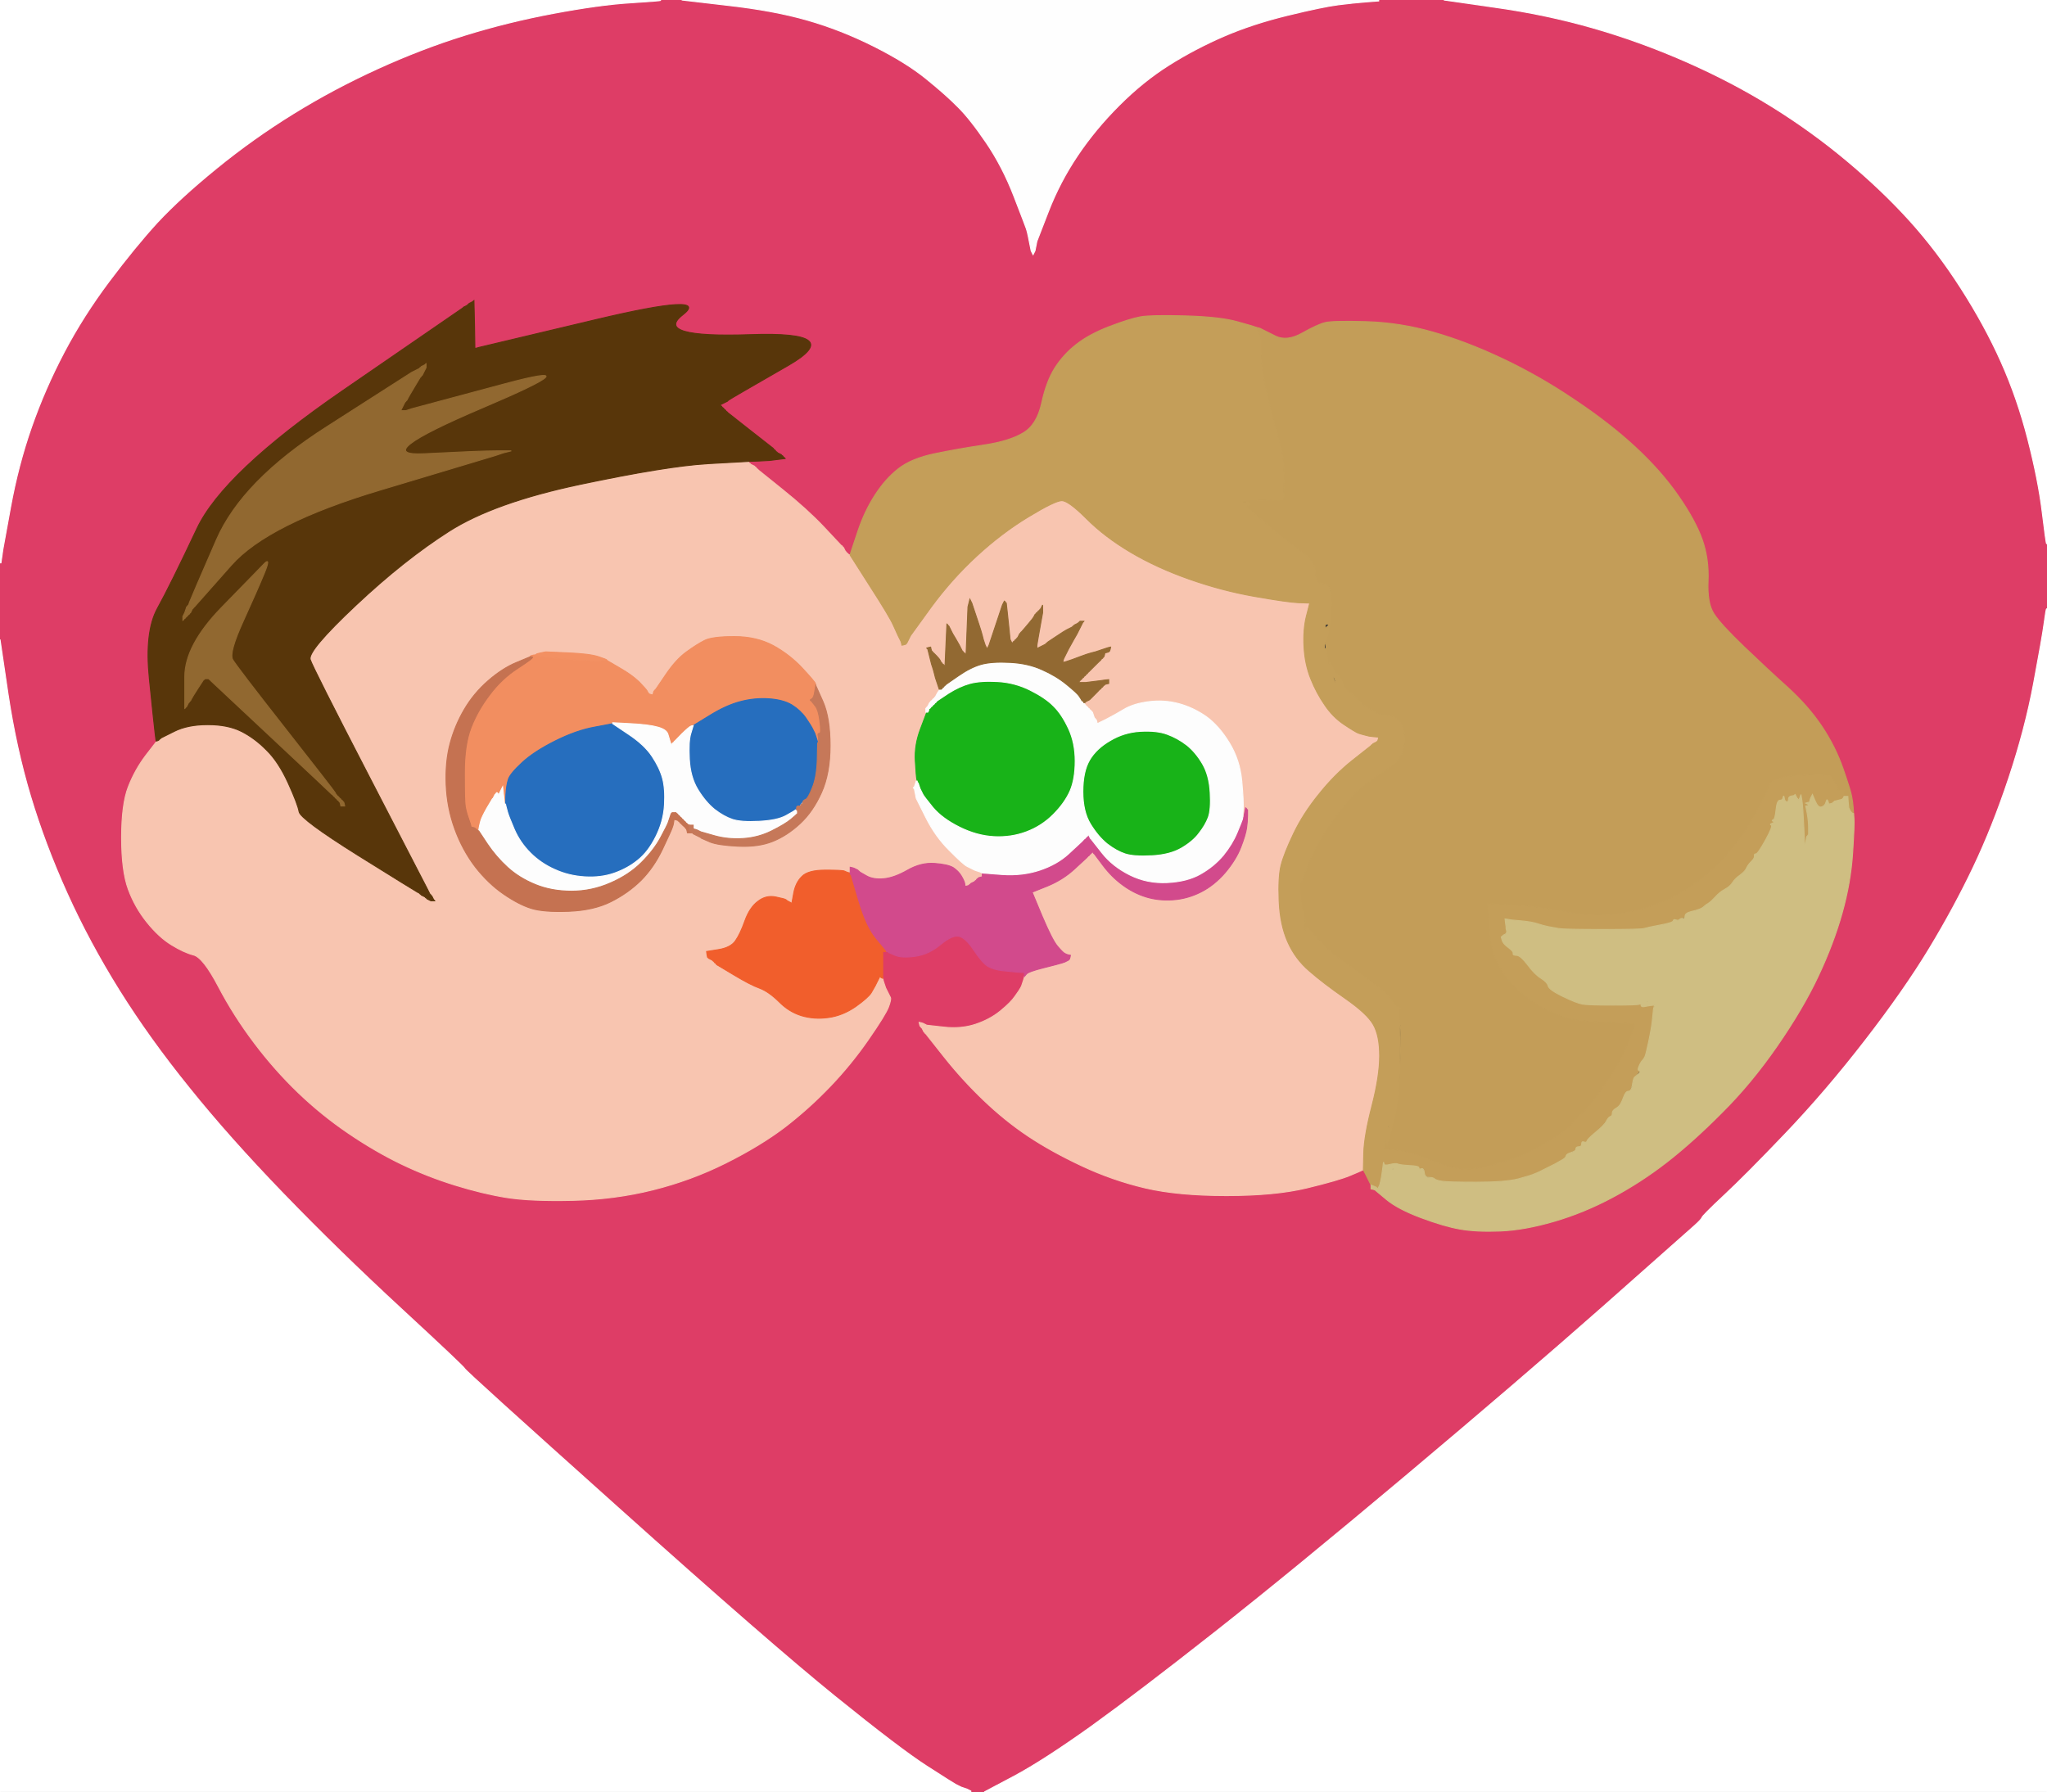
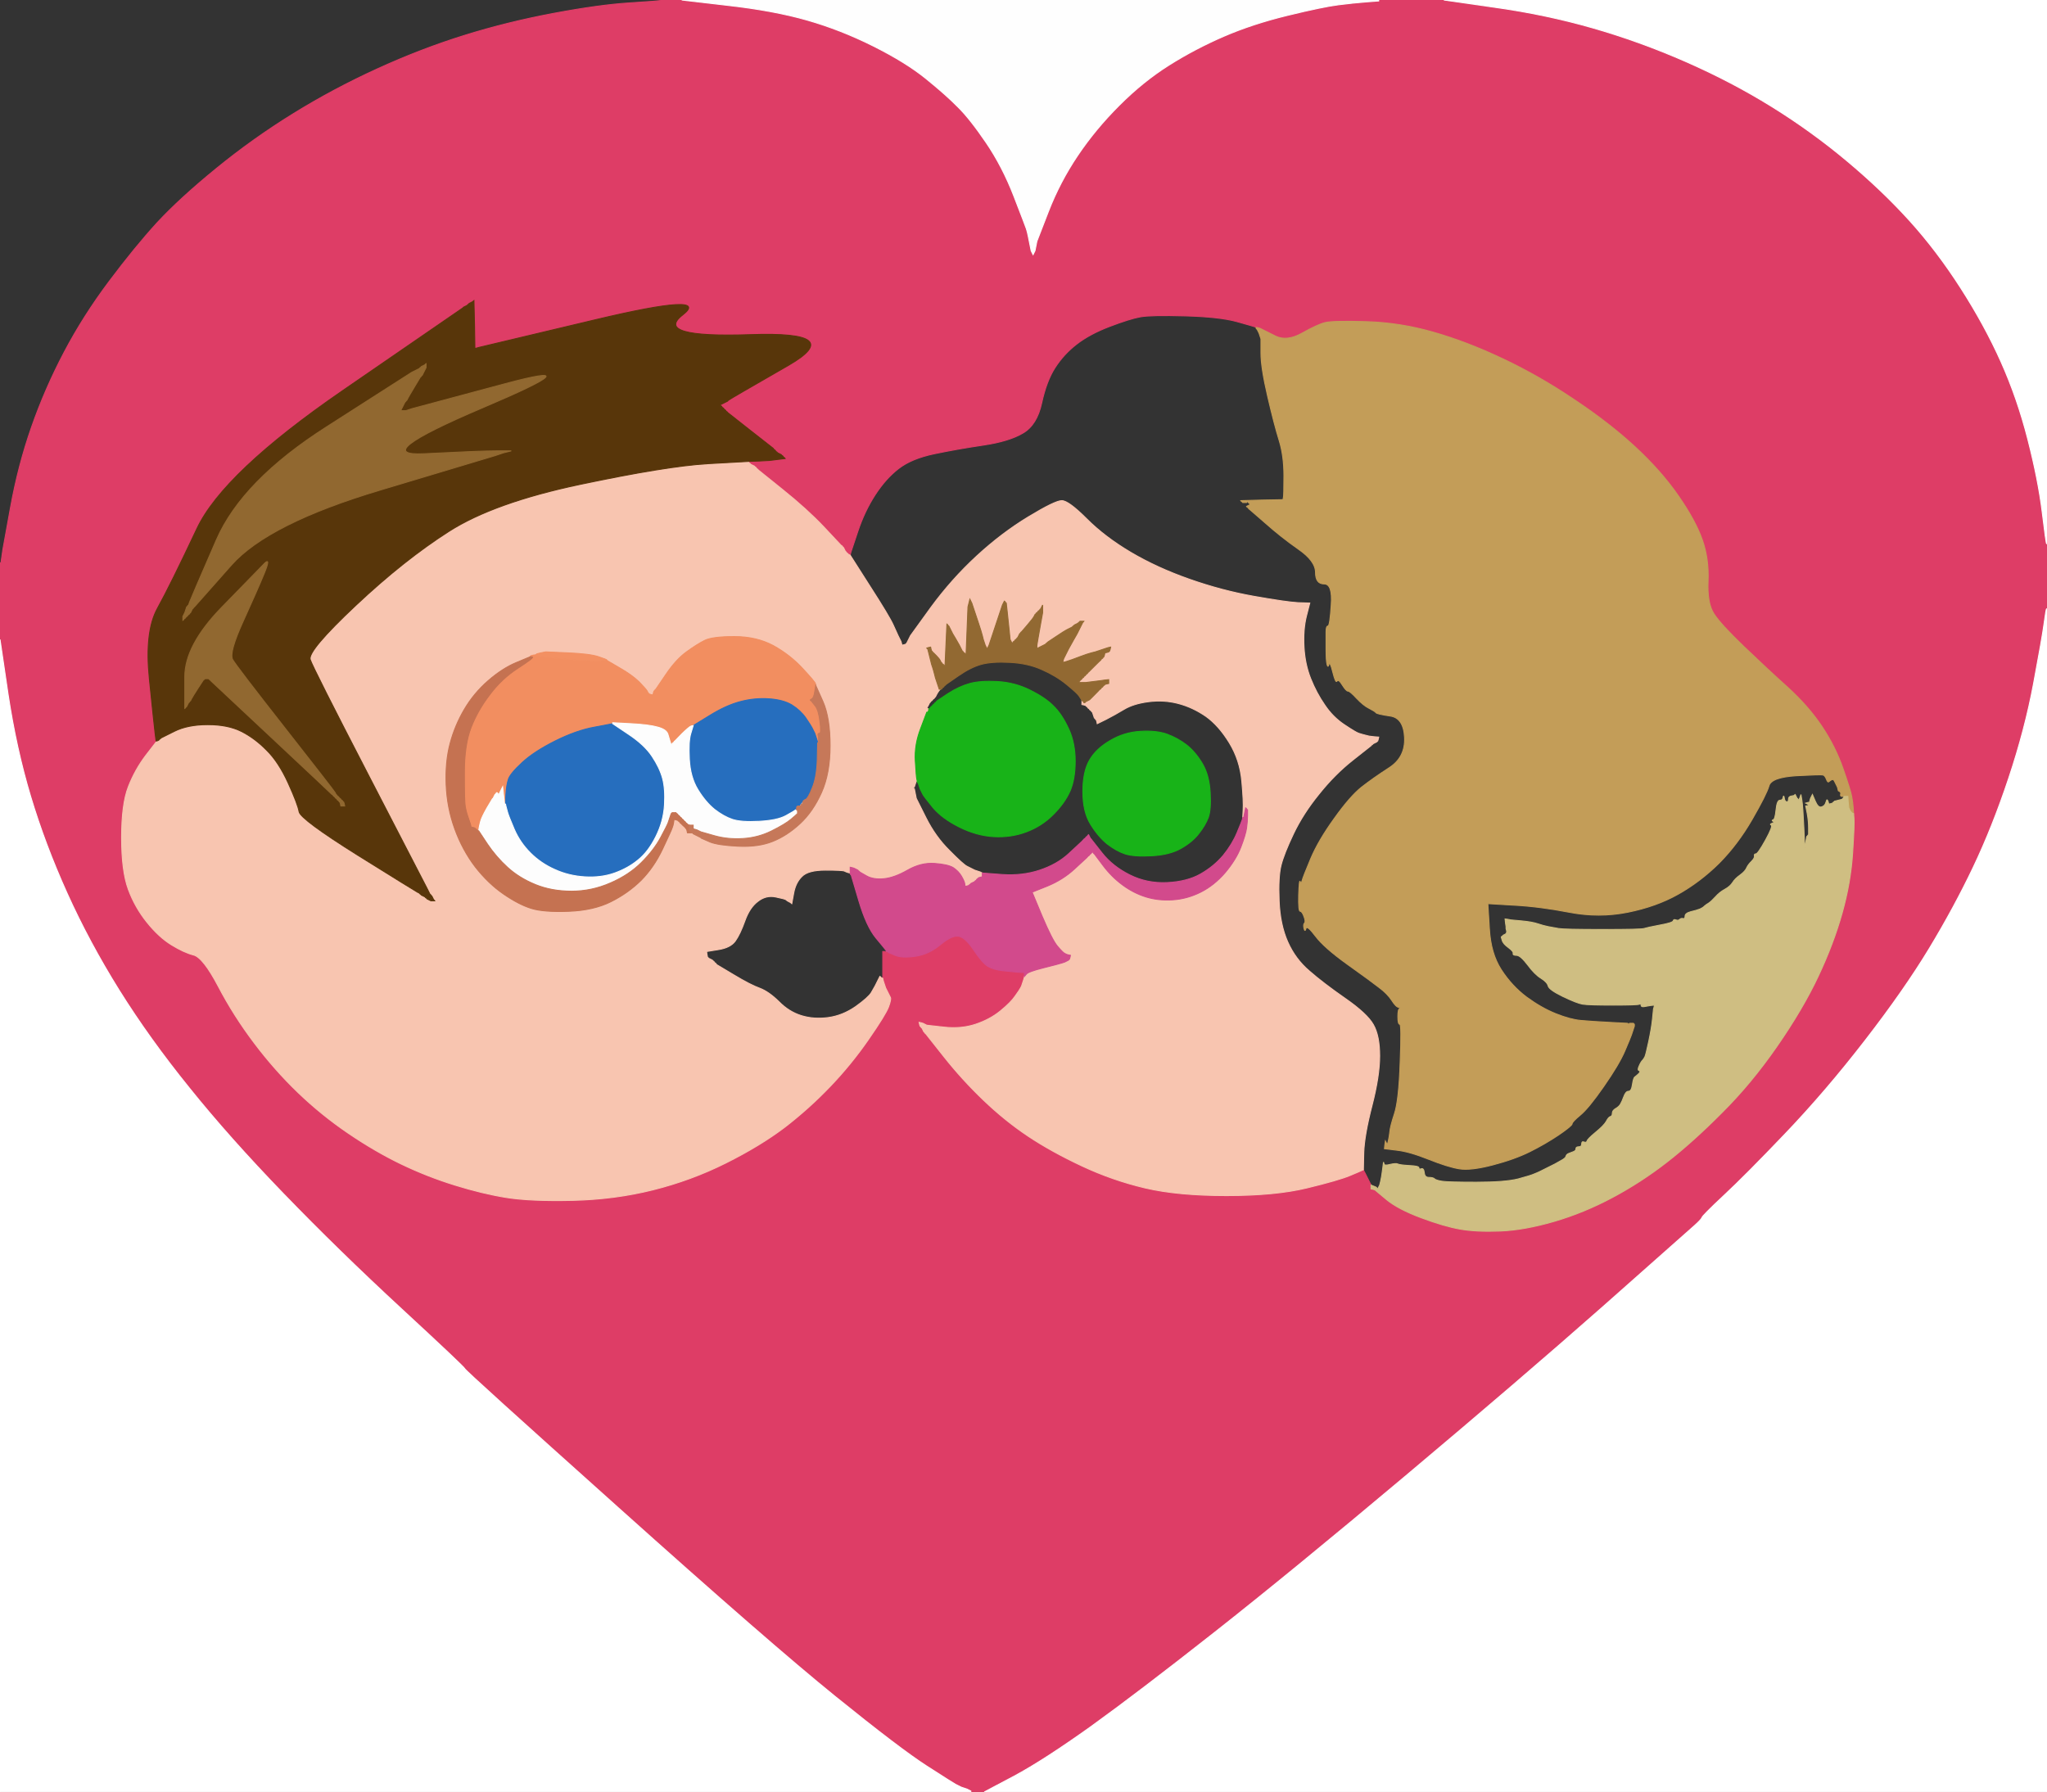
<svg xmlns="http://www.w3.org/2000/svg" width="1069" height="936">
  <rect width="100%" height="100%" fill="#333333" stroke="none" />
  <path style="opacity:1;fill:#DE3D66;fill-rule:evenodd;stroke:#DE3D66;stroke-width:0.5px;stroke-linecap:butt;stroke-linejoin:miter;stroke-opacity:1;" d="M 345.0 0.2 L 345.0 0.0 L 350.5 0.0 L 356.0 0.0 L 380.0 2.8 Q 404.0 5.5 421.5 10.5 Q 439.0 15.5 456.0 24.0 Q 473.0 32.5 483.5 41.0 Q 494.0 49.5 500.2 55.8 Q 506.5 62.0 515.0 74.5 Q 523.5 87.0 529.5 102.5 Q 535.5 118.0 536.0 119.5 Q 536.5 121.0 537.0 123.5 L 537.5 126.0 L 538.0 128.5 L 538.5 131.0 L 539.0 132.0 L 539.5 133.0 L 540.0 132.0 L 540.5 131.0 L 541.0 128.5 L 541.5 126.0 L 547.5 110.5 Q 553.5 95.0 562.8 81.2 Q 572.0 67.5 584.5 55.0 Q 597.0 42.5 610.5 34.0 Q 624.0 25.5 639.0 19.0 Q 654.0 12.5 672.5 8.0 Q 691.0 3.5 699.0 2.5 Q 707.0 1.5 713.5 1.0 L 720.0 0.5 L 720.0 0.2 L 720.0 0.0 L 737.0 0.0 L 754.0 0.0 L 780.5 3.8 Q 807.0 7.5 831.5 14.5 Q 856.0 21.5 880.0 32.0 Q 904.0 42.5 925.0 55.5 Q 946.0 68.5 964.5 84.0 Q 983.0 99.5 997.2 115.2 Q 1011.5 131.0 1024.0 150.5 Q 1036.5 170.0 1045.0 189.0 Q 1053.5 208.0 1059.0 229.5 Q 1064.5 251.0 1066.5 267.5 Q 1068.5 284.0 1068.8 284.0 L 1069.0 284.0 L 1069.0 301.0 L 1069.0 318.0 L 1068.8 318.0 Q 1068.5 318.0 1067.5 325.5 Q 1066.5 333.0 1062.0 357.0 Q 1057.5 381.0 1049.0 406.5 Q 1040.5 432.0 1030.5 453.0 Q 1020.5 474.0 1007.5 495.5 Q 994.5 517.0 974.0 543.5 Q 953.5 570.0 932.5 592.0 Q 911.5 614.0 900.2 624.5 Q 889.0 635.0 888.8 636.0 Q 888.5 637.0 884.2 640.8 Q 880.0 644.5 836.8 682.8 Q 793.5 721.0 734.0 771.0 Q 674.5 821.0 634.5 852.5 Q 594.5 884.0 569.8 901.8 Q 545.0 919.5 529.5 927.8 L 514.0 936.0 L 510.5 936.0 L 507.0 936.0 L 507.0 935.8 L 507.0 935.5 L 506.0 935.0 L 505.0 934.5 L 503.5 934.0 L 502.0 933.5 L 501.0 933.0 L 500.0 932.5 L 499.0 932.0 Q 498.0 931.5 484.0 922.5 Q 470.0 913.5 436.0 886.0 Q 402.0 858.5 322.5 787.2 Q 243.0 716.0 242.8 715.0 Q 242.5 714.0 209.5 683.5 Q 176.5 653.0 148.0 623.5 Q 119.5 594.0 98.8 568.2 Q 78.0 542.5 62.2 517.2 Q 46.5 492.0 35.0 466.5 Q 23.5 441.0 16.0 416.0 Q 8.5 391.0 4.2 362.5 L 0.0 334.0 L 0.0 314.0 L 0.0 294.0 L 0.2 294.0 L 0.5 294.0 L 1.0 290.5 L 1.5 287.0 L 5.5 265.0 Q 9.5 243.0 16.5 223.0 Q 23.5 203.0 33.5 184.0 Q 43.5 165.0 57.0 147.0 Q 70.5 129.0 82.2 116.2 Q 94.0 103.5 113.0 88.0 Q 132.0 72.5 153.0 59.5 Q 174.0 46.5 197.0 36.0 Q 220.0 25.5 242.5 18.5 Q 265.0 11.5 289.0 7.0 Q 313.0 2.5 329.0 1.5 Q 345.0 0.5 345.0 0.2 z  M 380.8 208.8 L 380.5 209.0 L 380.2 209.2 L 380.0 209.5 L 379.0 210.0 L 378.0 210.5 L 377.0 211.0 L 376.0 211.5 L 376.2 211.8 L 376.5 212.0 L 376.8 212.2 L 377.0 212.5 L 377.2 212.8 L 377.5 213.0 L 377.8 213.2 L 378.0 213.5 L 378.2 213.8 L 378.5 214.0 L 378.8 214.2 L 379.0 214.5 L 379.2 214.8 L 379.5 215.0 L 379.8 215.2 L 380.0 215.5 L 391.8 224.8 Q 403.5 234.0 403.8 234.2 L 404.0 234.5 L 404.2 234.8 L 404.5 235.0 L 404.8 235.2 L 405.0 235.5 L 405.2 235.8 L 405.5 236.0 L 405.8 236.2 L 406.0 236.5 L 407.0 237.0 L 408.0 237.5 L 408.2 237.8 L 408.5 238.0 L 408.8 238.2 L 409.0 238.5 L 409.2 238.8 L 409.5 239.0 L 409.8 239.2 L 410.0 239.5 L 406.0 240.0 L 402.0 240.5 L 396.5 240.8 L 391.0 241.0 L 391.0 241.2 L 391.0 241.5 L 391.2 241.8 L 391.5 242.0 L 391.8 242.2 L 392.0 242.5 L 393.0 243.0 L 394.0 243.5 L 394.2 243.8 L 394.5 244.0 L 394.8 244.2 L 395.0 244.5 L 395.2 244.8 L 395.5 245.0 L 395.8 245.2 L 396.0 245.5 L 408.8 255.8 Q 421.5 266.0 430.2 275.2 Q 439.0 284.5 439.2 284.8 L 439.5 285.0 L 439.8 285.2 L 440.0 285.5 L 440.2 285.8 L 440.5 286.0 L 441.0 287.0 L 441.5 288.0 L 441.8 288.2 L 442.0 288.5 L 442.2 288.8 L 442.5 289.0 L 442.8 289.2 L 443.0 289.5 L 443.5 289.8 L 444.0 290.0 L 444.2 289.0 L 444.5 288.0 L 448.0 277.5 Q 451.5 267.0 457.0 258.5 Q 462.5 250.0 469.2 244.8 Q 476.0 239.5 488.0 237.0 Q 500.0 234.5 513.5 232.5 Q 527.0 230.5 534.2 226.2 Q 541.5 222.0 544.0 210.5 Q 546.5 199.0 551.0 192.0 Q 555.5 185.0 562.2 179.8 Q 569.0 174.5 579.5 170.5 Q 590.0 166.5 595.5 165.5 Q 601.0 164.5 619.0 165.0 Q 637.0 165.5 646.0 168.0 Q 655.0 170.5 655.5 170.8 L 656.0 171.0 L 657.0 171.2 L 658.0 171.5 L 659.0 172.0 L 660.0 172.5 L 666.0 175.5 Q 672.0 178.5 680.0 174.0 Q 688.0 169.5 692.0 168.5 Q 696.0 167.5 713.5 168.0 Q 731.0 168.5 748.5 173.5 Q 766.0 178.5 785.0 187.5 Q 804.0 196.5 822.2 208.8 Q 840.5 221.0 854.0 233.5 Q 867.5 246.0 876.5 259.0 Q 885.5 272.0 889.0 282.0 Q 892.5 292.0 892.0 303.5 Q 891.5 315.0 895.0 320.5 Q 898.5 326.0 910.8 337.8 Q 923.0 349.5 933.8 359.2 Q 944.5 369.0 951.5 379.5 Q 958.5 390.0 962.5 401.5 Q 966.5 413.0 967.0 416.0 L 967.5 419.0 L 967.8 422.0 L 968.0 425.0 L 968.2 427.5 Q 968.5 430.0 967.5 445.5 Q 966.5 461.0 962.0 477.0 Q 957.5 493.0 949.5 510.0 Q 941.5 527.0 928.0 546.5 Q 914.5 566.0 899.2 581.2 Q 884.0 596.5 870.5 607.0 Q 857.0 617.5 842.0 625.5 Q 827.0 633.5 811.5 638.0 Q 796.0 642.5 783.5 643.0 Q 771.0 643.5 762.5 642.0 Q 754.0 640.5 742.0 636.0 Q 730.0 631.5 724.0 626.5 L 718.0 621.5 L 717.8 621.2 Q 717.5 621.0 717.2 620.5 L 717.0 620.0 L 716.5 619.8 Q 716.0 619.5 716.0 619.2 L 716.0 619.0 L 715.8 618.5 L 715.5 618.0 L 715.0 617.0 L 714.5 616.0 L 714.0 615.0 L 713.5 614.0 L 713.0 613.0 Q 712.5 612.0 712.2 611.5 L 712.0 611.0 L 711.5 611.2 Q 711.0 611.5 705.0 614.0 Q 699.0 616.5 682.5 620.5 Q 666.0 624.5 640.5 624.5 Q 615.0 624.5 598.0 620.5 Q 581.0 616.5 565.0 609.0 Q 549.0 601.5 537.0 593.5 Q 525.0 585.5 513.8 574.8 Q 502.5 564.0 493.0 552.0 L 483.5 540.0 L 483.2 539.8 L 483.0 539.5 L 482.8 539.2 L 482.5 539.0 L 482.0 538.0 L 481.5 537.0 L 481.2 536.8 L 481.0 536.5 L 480.8 536.2 L 480.5 536.0 L 480.2 535.0 L 480.0 534.0 L 481.0 534.2 L 482.0 534.5 L 483.0 535.0 L 484.0 535.5 L 493.0 536.5 Q 502.0 537.5 509.5 535.0 Q 517.0 532.5 522.5 528.0 Q 528.0 523.5 530.2 520.2 Q 532.5 517.0 533.0 516.0 L 533.5 515.0 L 534.0 513.5 L 534.5 512.0 L 534.8 511.0 L 535.0 510.0 L 535.0 509.0 L 535.0 508.0 L 531.5 507.8 Q 528.0 507.5 523.5 507.0 Q 519.0 506.5 516.0 504.8 Q 513.0 503.0 508.5 496.2 Q 504.0 489.5 500.5 489.0 Q 497.0 488.5 491.0 493.5 Q 485.0 498.5 478.0 499.5 Q 471.0 500.5 467.5 499.0 L 464.0 497.5 L 463.8 497.2 L 463.5 497.0 L 463.2 497.0 L 463.0 497.0 L 462.0 497.0 L 461.0 497.0 L 461.0 504.0 L 461.0 511.0 L 461.2 512.0 L 461.5 513.0 L 462.0 514.5 L 462.5 516.0 L 463.0 517.0 L 463.5 518.0 L 464.0 519.0 L 464.5 520.0 L 465.0 521.0 Q 465.5 522.0 464.0 526.0 Q 462.5 530.0 453.5 543.0 Q 444.5 556.0 433.5 567.5 Q 422.5 579.0 409.8 588.8 Q 397.0 598.5 379.0 607.5 Q 361.0 616.5 341.0 621.5 Q 321.0 626.5 299.0 627.0 Q 277.0 627.5 264.5 625.5 Q 252.0 623.5 237.5 619.0 Q 223.0 614.5 209.5 608.0 Q 196.0 601.5 182.0 592.0 Q 168.0 582.5 155.8 570.8 Q 143.5 559.0 132.8 544.8 Q 122.0 530.5 114.0 515.2 Q 106.0 500.0 101.0 498.8 Q 96.0 497.5 89.5 493.5 Q 83.0 489.5 76.8 481.8 Q 70.5 474.0 67.0 464.5 Q 63.5 455.0 63.5 437.5 Q 63.5 420.0 67.0 411.0 Q 70.5 402.0 76.2 394.5 L 82.0 387.0 L 81.8 387.0 L 81.5 387.0 L 81.0 383.0 Q 80.5 379.0 78.0 354.5 Q 75.5 330.0 82.2 317.8 Q 89.0 305.5 102.8 276.2 Q 116.5 247.0 179.0 204.0 L 241.5 161.0 L 241.8 160.8 L 242.0 160.5 L 243.0 160.0 L 244.0 159.5 L 244.2 159.2 L 244.5 159.0 L 244.8 158.8 L 245.0 158.5 L 246.0 158.0 L 247.0 157.5 L 247.2 157.2 L 247.5 157.0 L 247.8 169.5 L 248.0 182.0 L 249.0 181.8 L 250.0 181.5 L 311.0 167.0 Q 372.0 152.5 356.5 164.5 Q 341.0 176.5 391.8 174.8 Q 442.5 173.0 411.8 190.8 Q 381.0 208.5 380.8 208.8 z  " />
  <path style="opacity:1;fill:#FFFFFF;fill-rule:evenodd;stroke:#FFFFFF;stroke-width:0.5px;stroke-linecap:butt;stroke-linejoin:miter;stroke-opacity:1;" d="M 1068.8 318.0 L 1069.0 318.0 L 1069.0 627.0 L 1069.0 936.0 L 791.5 936.0 L 514.0 936.0 L 529.5 927.8 Q 545.0 919.5 569.8 901.8 Q 594.5 884.0 634.5 852.5 Q 674.5 821.0 734.0 771.0 Q 793.5 721.0 836.8 682.8 Q 880.0 644.5 884.2 640.8 Q 888.5 637.0 888.8 636.0 Q 889.0 635.0 900.2 624.5 Q 911.5 614.0 932.5 592.0 Q 953.5 570.0 974.0 543.5 Q 994.5 517.0 1007.5 495.5 Q 1020.5 474.0 1030.5 453.0 Q 1040.5 432.0 1049.0 406.5 Q 1057.5 381.0 1062.0 357.0 Q 1066.5 333.0 1067.5 325.5 Q 1068.5 318.0 1068.8 318.0 z  " />
  <path style="opacity:1;fill:#FFFFFF;fill-rule:evenodd;stroke:#FFFFFF;stroke-width:0.5px;stroke-linecap:butt;stroke-linejoin:miter;stroke-opacity:1;" d="M 0.0 635.0 L 0.0 334.0 L 4.2 362.5 Q 8.5 391.0 16.0 416.0 Q 23.5 441.0 35.0 466.5 Q 46.5 492.0 62.2 517.2 Q 78.0 542.5 98.8 568.2 Q 119.5 594.0 148.0 623.5 Q 176.5 653.0 209.5 683.5 Q 242.5 714.0 242.8 715.0 Q 243.0 716.0 322.5 787.2 Q 402.0 858.5 436.0 886.0 Q 470.0 913.5 484.0 922.5 Q 498.0 931.5 499.0 932.0 L 500.0 932.5 L 501.0 933.0 L 502.0 933.5 L 503.5 934.0 L 505.0 934.5 L 506.0 935.0 L 507.0 935.5 L 507.0 935.8 L 507.0 936.0 L 253.5 936.0 L 0.0 936.0 L 0.0 635.0 z  " />
  <path style="opacity:1;fill:#F8C5B0;fill-rule:evenodd;stroke:#F8C5B0;stroke-width:0.5px;stroke-linecap:butt;stroke-linejoin:miter;stroke-opacity:1;" d="M 369.5 242.2 L 391.0 241.0 L 391.0 241.2 L 391.0 241.5 L 391.2 241.8 L 391.5 242.0 L 391.8 242.2 L 392.0 242.5 L 393.0 243.0 L 394.0 243.5 L 394.2 243.8 L 394.5 244.0 L 394.8 244.2 L 395.0 244.5 L 395.2 244.8 L 395.5 245.0 L 395.8 245.2 L 396.0 245.5 L 408.8 255.8 Q 421.5 266.0 430.2 275.2 Q 439.0 284.5 439.2 284.8 L 439.5 285.0 L 439.8 285.2 L 440.0 285.5 L 440.2 285.8 L 440.5 286.0 L 441.0 287.0 L 441.5 288.0 L 441.8 288.2 L 442.0 288.5 L 442.2 288.8 L 442.5 289.0 L 442.8 289.2 L 443.0 289.5 L 443.5 289.8 L 444.0 290.0 L 454.2 306.0 Q 464.5 322.0 466.5 326.5 Q 468.5 331.0 469.0 332.0 L 469.5 333.0 L 470.0 334.0 L 470.5 335.0 L 470.8 336.0 L 471.0 337.0 L 472.0 336.8 L 473.0 336.5 L 473.2 336.2 L 473.5 336.0 L 474.0 335.0 L 474.5 334.0 L 475.0 333.0 L 475.5 332.0 L 486.2 317.2 Q 497.0 302.5 510.0 290.5 Q 523.0 278.5 537.0 270.0 Q 551.0 261.5 554.5 261.5 Q 558.0 261.5 567.5 271.0 Q 577.0 280.5 590.5 288.5 Q 604.0 296.5 621.0 302.5 Q 638.0 308.5 655.0 311.5 Q 672.0 314.5 678.0 314.8 L 684.0 315.0 L 682.2 322.0 Q 680.5 329.0 681.0 338.0 Q 681.5 347.0 684.5 354.5 Q 687.5 362.0 691.8 368.2 Q 696.0 374.5 702.0 378.5 Q 708.0 382.5 709.5 383.0 Q 711.0 383.5 713.0 384.0 L 715.0 384.5 L 717.5 384.8 L 720.0 385.0 L 719.8 386.0 L 719.5 387.0 L 719.2 387.2 L 719.0 387.5 L 718.0 388.0 L 717.0 388.5 L 716.8 388.8 L 716.5 389.0 L 716.2 389.2 L 716.0 389.5 L 706.5 397.0 Q 697.0 404.5 688.8 414.8 Q 680.5 425.0 675.5 435.5 Q 670.5 446.0 669.0 452.0 Q 667.5 458.0 668.0 470.5 Q 668.5 483.0 672.5 492.0 Q 676.5 501.0 683.8 507.2 Q 691.0 513.5 702.5 521.5 Q 714.0 529.5 717.2 535.2 Q 720.5 541.0 720.5 551.5 Q 720.5 562.0 716.5 577.5 Q 712.5 593.0 712.2 602.0 L 712.0 611.0 L 711.5 611.2 Q 711.0 611.5 705.0 614.0 Q 699.0 616.5 682.5 620.5 Q 666.0 624.5 640.5 624.5 Q 615.0 624.5 598.0 620.5 Q 581.0 616.5 565.0 609.0 Q 549.0 601.5 537.0 593.5 Q 525.0 585.5 513.8 574.8 Q 502.5 564.0 493.0 552.0 L 483.5 540.0 L 483.2 539.8 L 483.0 539.5 L 482.8 539.2 L 482.5 539.0 L 482.0 538.0 L 481.5 537.0 L 481.2 536.8 L 481.0 536.5 L 480.8 536.2 L 480.5 536.0 L 480.2 535.0 L 480.0 534.0 L 481.0 534.2 L 482.0 534.5 L 483.0 535.0 L 484.0 535.5 L 493.0 536.5 Q 502.0 537.5 509.5 535.0 Q 517.0 532.5 522.5 528.0 Q 528.0 523.5 530.2 520.2 Q 532.5 517.0 533.0 516.0 L 533.5 515.0 L 534.0 513.5 L 534.5 512.0 L 534.8 511.0 L 535.0 510.0 L 536.0 508.8 Q 537.0 507.5 545.0 505.5 Q 553.0 503.5 554.5 503.0 L 556.0 502.5 L 557.0 502.0 L 558.0 501.5 L 558.2 501.2 L 558.5 501.0 L 558.8 500.0 L 559.0 499.0 L 558.0 498.8 L 557.0 498.5 L 556.0 498.0 Q 555.0 497.5 552.2 494.2 Q 549.5 491.0 544.2 478.5 L 539.0 466.0 L 547.0 462.8 Q 555.0 459.5 561.0 454.0 Q 567.0 448.5 567.5 448.0 Q 568.0 447.5 568.2 447.2 L 568.5 447.0 L 568.8 446.8 L 569.0 446.5 L 569.2 446.2 L 569.5 446.0 L 569.8 445.8 L 570.0 445.5 L 570.2 445.2 L 570.5 445.0 L 570.8 445.2 L 571.0 445.5 L 571.2 445.8 L 571.5 446.0 L 576.0 452.0 Q 580.5 458.0 586.2 462.2 Q 592.0 466.5 598.5 468.5 Q 605.0 470.5 612.5 470.0 Q 620.0 469.5 627.0 466.0 Q 634.0 462.5 639.8 455.8 Q 645.5 449.0 648.0 442.5 Q 650.5 436.0 651.0 432.5 Q 651.5 429.0 651.5 426.0 L 651.5 423.0 L 651.2 422.8 L 651.0 422.5 L 650.8 422.2 L 650.5 422.0 L 650.0 424.5 L 649.5 427.0 L 649.2 427.0 L 649.0 427.0 L 649.2 423.0 Q 649.5 419.0 648.5 408.0 Q 647.5 397.0 642.0 388.0 Q 636.5 379.0 629.8 374.2 Q 623.0 369.5 615.5 367.5 Q 608.0 365.5 600.0 366.5 Q 592.0 367.5 587.0 370.5 Q 582.0 373.5 577.5 375.8 L 573.0 378.0 L 572.8 377.0 L 572.5 376.0 L 572.2 375.8 L 572.0 375.5 L 571.8 375.2 L 571.5 375.0 L 571.0 373.5 L 570.5 372.0 L 570.2 371.8 L 570.0 371.5 L 569.8 371.2 L 569.5 371.0 L 569.2 370.8 L 569.0 370.5 L 568.8 370.2 L 568.5 370.0 L 568.2 369.8 L 568.0 369.5 L 567.8 369.2 L 567.5 369.0 L 567.2 368.8 L 567.0 368.5 L 566.0 368.2 L 565.0 368.0 L 565.0 367.0 L 565.0 366.0 L 567.0 365.8 L 569.0 365.5 L 571.5 363.0 Q 574.0 360.5 574.2 360.2 L 574.5 360.0 L 574.8 359.8 L 575.0 359.5 L 575.2 359.2 L 575.5 359.0 L 575.8 358.8 L 576.0 358.5 L 576.2 358.2 L 576.5 358.0 L 576.8 357.8 L 577.0 357.5 L 578.0 357.2 L 579.0 357.0 L 579.0 356.0 L 579.0 355.0 L 577.0 355.2 L 575.0 355.5 L 571.0 356.0 L 567.0 356.5 L 565.0 356.5 L 563.0 356.5 L 563.2 356.2 L 563.5 356.0 L 563.8 355.8 L 564.0 355.5 L 564.2 355.2 L 564.5 355.0 L 564.8 354.8 L 565.0 354.5 L 565.2 354.2 L 565.5 354.0 L 565.8 353.8 L 566.0 353.5 L 566.2 353.2 L 566.5 353.0 L 566.8 352.8 L 567.0 352.5 L 567.2 352.2 L 567.5 352.0 L 567.8 351.8 L 568.0 351.5 L 568.2 351.2 L 568.5 351.0 L 571.5 348.0 Q 574.5 345.0 574.8 344.8 L 575.0 344.5 L 575.2 344.2 L 575.5 344.0 L 575.8 343.8 L 576.0 343.5 L 576.2 343.2 L 576.5 343.0 L 576.8 342.0 L 577.0 341.0 L 578.0 340.8 L 579.0 340.5 L 579.2 340.2 L 579.5 340.0 L 579.8 339.0 L 580.0 338.0 L 579.0 338.2 L 578.0 338.5 L 576.5 339.0 L 575.0 339.5 L 573.5 340.0 L 572.0 340.5 L 570.0 341.0 Q 568.0 341.5 564.0 343.0 L 560.0 344.5 L 558.5 345.0 L 557.0 345.5 L 556.0 345.8 L 555.0 346.0 L 555.2 345.0 L 555.5 344.0 L 556.0 343.0 L 556.5 342.0 L 557.0 341.0 L 557.5 340.0 L 558.0 339.0 Q 558.5 338.0 560.5 334.5 L 562.5 331.0 L 563.0 330.0 L 563.5 329.0 L 564.0 328.0 L 564.5 327.0 L 565.0 326.0 L 565.5 325.0 L 565.8 324.8 L 566.0 324.5 L 565.0 324.5 L 564.0 324.5 L 563.8 324.8 L 563.5 325.0 L 563.2 325.2 L 563.0 325.5 L 562.0 326.0 L 561.0 326.5 L 560.8 326.8 L 560.5 327.0 L 560.2 327.2 L 560.0 327.5 L 559.0 328.0 L 558.0 328.5 L 557.0 329.0 Q 556.0 329.5 551.5 332.5 L 547.0 335.5 L 546.8 335.8 L 546.5 336.0 L 546.2 336.2 L 546.0 336.5 L 545.0 337.0 L 544.0 337.5 L 543.0 338.0 L 542.0 338.5 L 541.8 338.8 L 541.5 339.0 L 541.5 338.0 L 541.5 337.0 L 542.0 334.0 Q 542.5 331.0 543.5 325.5 L 544.5 320.0 L 544.5 318.0 L 544.5 316.0 L 544.0 317.0 L 543.5 318.0 L 543.2 318.2 L 543.0 318.5 L 542.8 318.8 L 542.5 319.0 L 542.2 319.2 L 542.0 319.5 L 541.8 319.8 L 541.5 320.0 L 541.2 320.2 L 541.0 320.5 L 540.8 320.8 L 540.5 321.0 L 540.0 322.0 Q 539.5 323.0 536.5 326.5 L 533.5 330.0 L 533.2 330.2 L 533.0 330.5 L 532.8 330.8 L 532.5 331.0 L 532.0 332.0 L 531.5 333.0 L 531.2 333.2 L 531.0 333.5 L 530.8 333.8 L 530.5 334.0 L 530.2 334.2 L 530.0 334.5 L 529.8 334.8 L 529.5 335.0 L 529.2 335.2 L 529.0 335.5 L 528.8 335.8 L 528.5 336.0 L 528.0 335.0 L 527.5 334.0 L 527.0 329.0 Q 526.5 324.0 526.0 319.5 L 525.5 315.0 L 525.2 314.8 L 525.0 314.5 L 524.8 314.2 L 524.5 314.0 L 524.0 315.0 L 523.5 316.0 L 523.0 317.5 L 522.5 319.0 L 522.0 320.5 L 521.5 322.0 L 520.5 325.0 Q 519.5 328.0 519.0 329.5 L 518.5 331.0 L 518.0 332.5 L 517.5 334.0 L 517.0 335.5 L 516.5 337.0 L 516.0 338.0 L 515.5 339.0 L 515.0 338.0 L 514.5 337.0 L 514.0 335.5 L 513.5 334.0 L 513.0 332.0 Q 512.5 330.0 511.0 325.5 L 509.5 321.0 L 509.0 319.5 L 508.5 318.0 L 508.0 316.5 L 507.5 315.0 L 507.0 314.0 L 506.5 313.0 L 506.0 315.0 L 505.5 317.0 L 505.0 329.5 L 504.5 342.0 L 504.2 341.8 L 504.0 341.5 L 503.8 341.2 L 503.5 341.0 L 503.2 340.8 L 503.0 340.5 L 502.8 340.2 L 502.5 340.0 L 502.0 339.0 L 501.5 338.0 L 501.0 337.0 Q 500.5 336.0 499.0 333.5 L 497.5 331.0 L 497.0 330.0 L 496.5 329.0 L 496.0 328.0 L 495.5 327.0 L 495.2 326.8 L 495.0 326.5 L 494.8 326.2 L 494.5 326.0 L 494.0 337.0 L 493.5 348.0 L 493.2 347.8 L 493.0 347.5 L 492.8 347.2 L 492.5 347.0 L 492.2 346.8 L 492.0 346.5 L 491.8 346.2 L 491.5 346.0 L 491.0 345.0 Q 490.5 344.0 489.0 342.5 L 487.5 341.0 L 487.2 340.8 L 487.0 340.5 L 486.8 340.2 L 486.5 340.0 L 486.2 339.0 L 486.0 338.0 L 485.0 338.2 L 484.0 338.5 L 484.2 338.8 L 484.5 339.0 L 485.0 341.0 L 485.5 343.0 L 486.0 345.0 L 486.5 347.0 L 487.0 348.5 Q 487.5 350.0 488.0 352.0 L 488.5 354.0 L 489.0 355.5 L 489.5 357.0 L 490.0 358.5 L 490.5 360.0 L 490.8 360.0 L 491.0 360.0 L 490.2 361.0 Q 489.5 362.0 489.0 363.0 L 488.5 364.0 L 488.2 364.2 L 488.0 364.5 L 487.8 364.8 L 487.5 365.0 L 487.2 365.2 L 487.0 365.5 L 486.8 365.8 L 486.5 366.0 L 486.2 366.2 L 486.0 366.5 L 485.8 366.8 L 485.5 367.0 L 485.0 368.0 L 484.5 369.0 L 484.2 369.2 L 484.0 369.5 L 484.2 369.8 Q 484.5 370.0 484.8 370.5 L 485.0 371.0 L 484.8 371.5 L 484.5 372.0 L 484.2 372.0 L 484.0 372.0 L 480.8 380.5 Q 477.5 389.0 478.0 397.5 Q 478.5 406.0 478.8 407.0 L 479.0 408.0 L 478.8 408.0 L 478.5 408.0 L 478.0 409.5 L 477.5 411.0 L 477.2 411.2 L 477.0 411.5 L 477.2 411.8 L 477.5 412.0 L 478.0 414.5 L 478.5 417.0 L 483.5 427.0 Q 488.5 437.0 495.8 444.2 Q 503.0 451.5 505.0 452.5 Q 507.0 453.5 508.0 454.0 L 509.0 454.5 L 510.5 455.0 L 512.0 455.5 L 512.5 455.8 L 513.0 456.0 L 513.0 457.0 L 513.0 458.0 L 512.0 458.2 L 511.0 458.5 L 510.8 458.8 L 510.5 459.0 L 510.2 459.2 L 510.0 459.5 L 509.8 459.8 L 509.5 460.0 L 509.2 460.2 L 509.0 460.5 L 508.0 461.0 L 507.0 461.5 L 506.8 461.8 L 506.5 462.0 L 506.2 462.2 L 506.0 462.5 L 505.0 462.8 L 504.0 463.0 L 503.8 461.5 Q 503.5 460.0 502.0 457.5 Q 500.5 455.0 497.8 453.2 Q 495.0 451.5 488.0 451.0 Q 481.0 450.5 474.0 454.5 Q 467.0 458.5 461.5 459.0 Q 456.0 459.5 452.5 457.5 L 449.0 455.5 L 448.8 455.2 L 448.5 455.0 L 448.2 454.8 L 448.0 454.5 L 447.0 454.0 L 446.0 453.5 L 445.0 453.2 L 444.0 453.0 L 444.0 454.5 L 444.0 456.0 L 443.0 455.8 Q 442.0 455.5 441.0 455.0 Q 440.0 454.5 431.0 454.5 Q 422.0 454.5 418.8 457.8 Q 415.5 461.0 414.5 466.5 L 413.5 472.0 L 413.2 471.8 L 413.0 471.5 L 412.0 471.0 Q 411.0 470.5 410.5 470.0 Q 410.0 469.5 405.0 468.5 Q 400.0 467.5 395.8 470.8 Q 391.5 474.0 389.0 481.0 Q 386.5 488.0 384.0 491.5 Q 381.5 495.0 375.2 496.0 L 369.0 497.0 L 369.2 498.5 L 369.5 500.0 L 369.8 500.2 L 370.0 500.5 L 371.0 501.0 L 372.0 501.5 L 372.2 501.8 L 372.5 502.0 L 372.8 502.2 L 373.0 502.5 L 373.2 502.8 L 373.5 503.0 L 373.8 503.2 L 374.0 503.5 L 374.2 503.8 L 374.5 504.0 L 383.2 509.2 Q 392.0 514.5 396.8 516.2 Q 401.5 518.0 406.8 523.2 Q 412.0 528.5 418.5 530.5 Q 425.0 532.5 432.5 531.5 Q 440.0 530.5 446.8 525.8 Q 453.5 521.0 455.0 518.5 Q 456.5 516.0 457.0 515.0 L 457.5 514.0 L 458.0 513.0 L 458.5 512.0 L 459.0 511.0 L 459.5 510.0 L 459.8 510.2 L 460.0 510.5 L 460.5 510.8 L 461.0 511.0 L 461.2 512.0 L 461.5 513.0 L 462.0 514.5 L 462.5 516.0 L 463.0 517.0 L 463.5 518.0 L 464.0 519.0 L 464.5 520.0 L 465.0 521.0 Q 465.5 522.0 464.0 526.0 Q 462.5 530.0 453.5 543.0 Q 444.5 556.0 433.5 567.5 Q 422.5 579.0 409.8 588.8 Q 397.0 598.5 379.0 607.5 Q 361.0 616.5 341.0 621.5 Q 321.0 626.5 299.0 627.0 Q 277.0 627.5 264.5 625.5 Q 252.0 623.5 237.5 619.0 Q 223.0 614.5 209.5 608.0 Q 196.0 601.5 182.0 592.0 Q 168.0 582.5 155.8 570.8 Q 143.5 559.0 132.8 544.8 Q 122.0 530.5 114.0 515.2 Q 106.0 500.0 101.0 498.8 Q 96.0 497.5 89.5 493.5 Q 83.0 489.5 76.8 481.8 Q 70.5 474.0 67.0 464.5 Q 63.5 455.0 63.5 437.5 Q 63.5 420.0 67.0 411.0 Q 70.5 402.0 76.2 394.5 L 82.0 387.0 L 82.5 386.8 L 83.0 386.5 L 83.2 386.2 L 83.5 386.0 L 83.8 385.8 L 84.0 385.5 L 91.0 382.0 Q 98.0 378.5 108.5 378.5 Q 119.0 378.5 126.0 382.0 Q 133.0 385.5 139.2 391.8 Q 145.5 398.0 150.5 409.0 Q 155.5 420.0 156.2 424.0 Q 157.0 428.0 187.0 446.8 Q 217.0 465.5 218.0 466.0 L 219.0 466.5 L 219.2 466.8 L 219.5 467.0 L 219.8 467.2 L 220.0 467.5 L 221.0 468.0 L 222.0 468.5 L 222.2 468.8 L 222.5 469.0 L 222.8 469.2 L 223.0 469.5 L 224.0 470.0 L 225.0 470.5 L 226.0 470.5 L 227.0 470.5 L 226.8 470.2 L 226.5 470.0 L 226.0 469.0 L 225.5 468.0 L 225.2 467.8 L 225.0 467.5 L 224.8 467.2 L 224.5 467.0 L 224.0 466.0 L 223.5 465.0 L 223.0 464.0 Q 222.5 463.0 193.0 406.0 Q 163.5 349.0 162.0 344.5 Q 160.5 340.0 185.8 316.2 Q 211.0 292.5 234.5 277.5 Q 258.0 262.5 303.0 253.0 Q 348.0 243.5 369.5 242.2 z  M 425.8 357.0 L 426.0 358.0 L 429.8 366.5 Q 433.5 375.0 433.5 389.5 Q 433.5 404.0 429.0 414.0 Q 424.5 424.0 417.8 430.2 Q 411.0 436.5 403.5 439.5 Q 396.0 442.5 385.5 442.0 Q 375.0 441.5 370.8 439.8 Q 366.5 438.0 366.2 437.8 L 366.0 437.5 L 365.0 437.0 L 364.0 436.5 L 363.0 436.0 L 362.0 435.5 L 361.8 435.2 L 361.5 435.0 L 361.2 435.0 L 361.0 435.0 L 360.5 434.8 Q 360.0 434.5 360.0 434.2 L 360.0 434.0 L 359.5 433.8 Q 359.0 433.5 358.8 433.2 L 358.5 433.0 L 358.2 432.8 L 358.0 432.5 L 357.8 432.2 Q 357.5 432.0 356.5 431.0 L 355.5 430.0 L 355.2 429.8 L 355.0 429.5 L 354.8 429.2 L 354.5 429.0 L 354.2 428.8 L 354.0 428.5 L 353.0 428.2 L 352.0 428.0 L 351.8 429.5 L 351.5 431.0 L 351.0 432.5 Q 350.5 434.0 346.0 443.5 Q 341.5 453.0 334.8 459.8 Q 328.0 466.5 319.0 471.0 Q 310.0 475.5 297.0 476.0 Q 284.0 476.5 277.5 474.5 Q 271.0 472.5 263.0 467.0 Q 255.0 461.5 248.2 452.8 Q 241.5 444.0 237.5 433.0 Q 233.5 422.0 233.0 410.0 Q 232.5 398.0 235.0 388.5 Q 237.5 379.0 242.5 370.5 Q 247.5 362.0 255.0 355.5 Q 262.5 349.0 269.8 346.0 L 277.0 343.0 L 277.0 342.8 Q 277.0 342.5 278.5 342.2 L 280.0 342.0 L 280.0 341.8 Q 280.0 341.5 282.5 341.0 L 285.0 340.5 L 296.5 341.0 Q 308.0 341.5 312.5 343.0 Q 317.0 344.5 317.0 344.8 L 317.0 345.0 L 323.5 348.8 Q 330.0 352.5 333.8 356.2 Q 337.5 360.0 338.0 361.0 L 338.5 362.0 L 338.8 362.2 L 339.0 362.5 L 340.0 362.8 L 341.0 363.0 L 341.2 362.0 L 341.5 361.0 L 341.8 360.8 L 342.0 360.5 L 342.2 360.2 L 342.5 360.0 L 347.8 352.2 Q 353.0 344.5 358.5 340.5 Q 364.0 336.5 368.0 334.5 Q 372.0 332.5 383.5 332.5 Q 395.0 332.5 403.8 337.2 Q 412.5 342.0 419.0 349.0 Q 425.5 356.0 425.8 357.0 z  " />
  <path style="opacity:1;fill:#C39D58;fill-rule:evenodd;stroke:#C39D58;stroke-width:0.5px;stroke-linecap:butt;stroke-linejoin:miter;stroke-opacity:1;" d="M 967.0 416.0 L 967.5 419.0 L 967.8 422.0 L 968.0 425.0 L 967.5 424.8 L 967.0 424.5 L 966.8 424.2 L 966.5 424.0 L 966.0 423.0 L 965.5 422.0 L 965.2 419.0 L 965.0 416.0 L 964.0 416.0 L 963.0 416.0 L 962.0 416.0 Q 961.0 416.0 961.2 415.0 Q 961.5 414.0 960.8 413.5 L 960.0 413.0 L 959.8 412.0 L 959.5 411.0 L 959.0 410.0 L 958.5 409.0 L 958.0 408.0 Q 957.5 407.0 956.8 407.2 Q 956.0 407.5 955.2 408.2 Q 954.5 409.0 953.8 407.0 Q 953.0 405.0 952.0 404.8 Q 951.0 404.5 938.0 405.2 Q 925.0 406.0 923.8 410.5 Q 922.5 415.0 915.0 428.0 Q 907.5 441.0 897.8 450.8 Q 888.0 460.5 876.5 467.0 Q 865.0 473.5 850.0 476.5 Q 835.0 479.5 819.5 476.5 Q 804.0 473.5 790.5 472.8 L 777.0 472.0 L 777.8 485.0 Q 778.5 498.0 784.0 506.5 Q 789.5 515.0 797.2 520.8 Q 805.0 526.5 812.5 529.5 Q 820.0 532.5 825.5 533.0 Q 831.0 533.5 840.5 534.0 L 850.0 534.5 L 850.2 534.8 L 850.5 535.0 L 850.8 534.8 L 851.0 534.5 L 852.0 534.5 L 853.0 534.5 L 853.2 534.8 L 853.5 535.0 L 853.5 535.5 L 853.5 536.0 L 853.0 537.5 L 852.5 539.0 L 852.0 540.5 Q 851.5 542.0 848.5 549.0 Q 845.5 556.0 837.5 567.5 Q 829.5 579.0 825.2 582.5 Q 821.0 586.0 821.0 587.0 Q 821.0 588.0 814.0 592.8 Q 807.0 597.5 799.0 601.5 Q 791.0 605.5 779.5 608.5 Q 768.0 611.5 762.0 610.5 Q 756.0 609.5 746.0 605.5 Q 736.0 601.5 729.5 600.8 L 723.0 600.0 L 723.2 598.0 L 723.5 596.0 L 724.0 597.0 L 724.5 598.0 L 725.0 596.0 Q 725.5 594.0 725.8 591.2 Q 726.0 588.5 728.2 581.8 Q 730.5 575.0 731.2 555.0 Q 732.0 535.0 731.0 535.0 Q 730.0 535.0 730.0 531.0 Q 730.0 527.0 731.0 526.8 Q 732.0 526.5 730.5 526.2 Q 729.0 526.0 726.8 522.5 Q 724.5 519.0 720.2 515.8 Q 716.0 512.5 703.8 503.8 Q 691.5 495.0 687.0 489.0 Q 682.5 483.0 682.0 485.0 Q 681.5 487.0 681.0 485.0 Q 680.5 483.0 681.2 482.2 Q 682.0 481.5 681.0 478.8 Q 680.0 476.0 679.0 476.0 Q 678.0 476.0 678.2 467.5 Q 678.5 459.0 679.0 460.5 Q 679.5 462.0 680.0 460.0 Q 680.5 458.0 684.5 448.5 Q 688.5 439.0 696.8 427.5 Q 705.0 416.0 711.0 411.2 Q 717.0 406.5 725.5 401.0 Q 734.0 395.5 733.5 385.2 Q 733.0 375.0 726.0 374.0 Q 719.0 373.0 718.5 372.2 Q 718.0 371.5 715.0 370.0 Q 712.0 368.5 708.5 364.8 Q 705.0 361.0 704.0 361.0 Q 703.0 361.0 701.0 357.8 Q 699.0 354.5 698.2 355.8 Q 697.5 357.0 696.0 351.0 Q 694.5 345.0 694.0 347.0 Q 693.5 349.0 693.0 347.0 Q 692.5 345.0 692.5 339.0 Q 692.5 333.0 692.5 330.0 Q 692.5 327.0 693.5 327.0 Q 694.5 327.0 695.2 316.0 Q 696.0 305.0 691.5 305.0 Q 687.0 305.0 687.0 299.0 Q 687.0 293.0 678.0 286.8 Q 669.0 280.5 660.8 273.2 L 652.5 266.0 L 652.2 265.8 L 652.0 265.5 L 651.8 265.2 L 651.5 265.0 L 651.2 264.8 L 651.0 264.5 L 652.0 264.0 L 653.0 263.5 L 652.8 263.2 L 652.5 263.0 L 652.2 262.8 L 652.0 262.5 L 651.8 262.2 L 651.5 262.0 L 651.2 262.2 L 651.0 262.5 L 650.0 262.5 L 649.0 262.5 L 648.8 262.2 L 648.5 262.0 L 648.2 261.8 L 648.0 261.5 L 659.0 261.2 L 670.0 261.0 L 670.2 260.0 Q 670.5 259.0 670.5 248.5 Q 670.5 238.0 668.0 230.0 Q 665.5 222.0 662.0 207.0 Q 658.5 192.0 658.5 184.5 L 658.5 177.0 L 658.0 175.5 L 657.5 174.0 L 657.0 173.0 L 656.5 172.0 L 656.2 171.8 L 656.0 171.5 L 656.0 171.2 L 656.0 171.0 L 657.0 171.2 L 658.0 171.5 L 659.0 172.0 L 660.0 172.5 L 666.0 175.5 Q 672.0 178.5 680.0 174.0 Q 688.0 169.5 692.0 168.5 Q 696.0 167.5 713.5 168.0 Q 731.0 168.5 748.5 173.5 Q 766.0 178.5 785.0 187.5 Q 804.0 196.5 822.2 208.8 Q 840.5 221.0 854.0 233.5 Q 867.5 246.0 876.5 259.0 Q 885.5 272.0 889.0 282.0 Q 892.5 292.0 892.0 303.5 Q 891.5 315.0 895.0 320.5 Q 898.5 326.0 910.8 337.8 Q 923.0 349.5 933.8 359.2 Q 944.5 369.0 951.5 379.5 Q 958.5 390.0 962.5 401.5 Q 966.5 413.0 967.0 416.0 z  " />
-   <path style="opacity:1;fill:#FFFFFF;fill-rule:evenodd;stroke:#FFFFFF;stroke-width:0.5px;stroke-linecap:butt;stroke-linejoin:miter;stroke-opacity:1;" d="M 0.0 147.0 L 0.0 0.0 L 172.5 0.0 L 345.0 0.0 L 345.0 0.2 Q 345.0 0.5 329.0 1.5 Q 313.0 2.5 289.0 7.0 Q 265.0 11.5 242.5 18.5 Q 220.0 25.5 197.0 36.0 Q 174.0 46.5 153.0 59.5 Q 132.0 72.5 113.0 88.0 Q 94.0 103.5 82.2 116.2 Q 70.5 129.0 57.0 147.0 Q 43.5 165.0 33.5 184.0 Q 23.5 203.0 16.5 223.0 Q 9.5 243.0 5.5 265.0 L 1.5 287.0 L 1.0 290.5 L 0.5 294.0 L 0.2 294.0 L 0.0 294.0 L 0.0 147.0 z  " />
  <path style="opacity:1;fill:#58360A;fill-rule:evenodd;stroke:#58360A;stroke-width:0.5px;stroke-linecap:butt;stroke-linejoin:miter;stroke-opacity:1;" d="M 380.8 208.8 L 380.5 209.0 L 380.2 209.2 L 380.0 209.5 L 379.0 210.0 L 378.0 210.5 L 377.0 211.0 L 376.0 211.5 L 376.2 211.8 L 376.5 212.0 L 376.8 212.2 L 377.0 212.5 L 377.2 212.8 L 377.5 213.0 L 377.8 213.2 L 378.0 213.5 L 378.2 213.8 L 378.5 214.0 L 378.8 214.2 L 379.0 214.5 L 379.2 214.8 L 379.5 215.0 L 379.8 215.2 L 380.0 215.5 L 391.8 224.8 Q 403.5 234.0 403.8 234.2 L 404.0 234.5 L 404.2 234.8 L 404.5 235.0 L 404.8 235.2 L 405.0 235.5 L 405.2 235.8 L 405.5 236.0 L 405.8 236.2 L 406.0 236.5 L 407.0 237.0 L 408.0 237.5 L 408.2 237.8 L 408.5 238.0 L 408.8 238.2 L 409.0 238.5 L 409.2 238.8 L 409.5 239.0 L 409.8 239.2 L 410.0 239.5 L 406.0 240.0 L 402.0 240.5 L 396.5 240.8 L 391.0 241.0 L 369.5 242.2 Q 348.0 243.5 303.0 253.0 Q 258.0 262.5 234.5 277.5 Q 211.0 292.5 185.8 316.2 Q 160.5 340.0 162.0 344.5 Q 163.5 349.0 193.0 406.0 Q 222.5 463.0 223.0 464.0 L 223.5 465.0 L 224.0 466.0 L 224.5 467.0 L 224.8 467.2 L 225.0 467.5 L 225.2 467.8 L 225.5 468.0 L 226.0 469.0 L 226.5 470.0 L 226.8 470.2 L 227.0 470.5 L 226.0 470.5 L 225.0 470.5 L 224.0 470.0 L 223.0 469.5 L 222.8 469.2 L 222.5 469.0 L 222.2 468.8 L 222.0 468.5 L 221.0 468.0 L 220.0 467.5 L 219.8 467.2 L 219.5 467.0 L 219.2 466.8 L 219.0 466.5 L 218.0 466.0 Q 217.0 465.5 187.0 446.8 Q 157.0 428.0 156.2 424.0 Q 155.5 420.0 150.5 409.0 Q 145.5 398.0 139.2 391.8 Q 133.0 385.5 126.0 382.0 Q 119.0 378.5 108.5 378.5 Q 98.0 378.5 91.0 382.0 L 84.0 385.5 L 83.8 385.8 L 83.5 386.0 L 83.2 386.2 L 83.0 386.5 L 82.5 386.8 L 82.0 387.0 L 81.8 387.0 L 81.5 387.0 L 81.0 383.0 Q 80.5 379.0 78.0 354.5 Q 75.5 330.0 82.2 317.8 Q 89.0 305.5 102.8 276.2 Q 116.5 247.0 179.0 204.0 L 241.5 161.0 L 241.8 160.8 L 242.0 160.5 L 243.0 160.0 L 244.0 159.5 L 244.2 159.2 L 244.5 159.0 L 244.8 158.8 L 245.0 158.5 L 246.0 158.0 L 247.0 157.5 L 247.2 157.2 L 247.5 157.0 L 247.8 169.5 L 248.0 182.0 L 249.0 181.8 L 250.0 181.5 L 311.0 167.0 Q 372.0 152.5 356.5 164.5 Q 341.0 176.5 391.8 174.8 Q 442.5 173.0 411.8 190.8 Q 381.0 208.5 380.8 208.8 z  M 259.0 235.5 L 267.0 235.5 L 265.0 236.0 L 263.0 236.5 L 261.5 237.0 L 260.0 237.5 L 258.5 238.0 Q 257.0 238.5 198.5 256.0 Q 140.0 273.5 120.8 295.2 L 101.5 317.0 L 101.2 317.2 L 101.0 317.5 L 100.8 317.8 L 100.5 318.0 L 100.0 319.0 L 99.5 320.0 L 99.2 320.2 L 99.0 320.5 L 98.8 320.8 L 98.5 321.0 L 98.2 321.2 L 98.0 321.5 L 97.8 321.8 L 97.5 322.0 L 97.2 322.2 L 97.0 322.5 L 96.8 322.8 L 96.5 323.0 L 96.2 323.2 L 96.0 323.5 L 95.8 323.8 L 95.5 324.0 L 95.5 323.0 L 95.5 322.0 L 96.0 321.0 L 96.5 320.0 L 97.0 318.5 L 97.5 317.0 L 97.8 316.8 L 98.0 316.5 L 98.2 316.2 L 98.5 316.0 L 99.0 314.5 Q 99.5 313.0 113.0 282.0 Q 126.5 251.0 170.8 222.8 L 215.0 194.5 L 216.0 194.0 L 217.0 193.5 L 218.0 193.0 L 219.0 192.5 L 219.2 192.2 L 219.5 192.0 L 219.8 191.8 L 220.0 191.5 L 221.0 191.0 L 222.0 190.5 L 222.2 190.2 L 222.5 190.0 L 222.5 191.0 L 222.5 192.0 L 222.0 193.0 L 221.5 194.0 L 221.0 195.0 L 220.5 196.0 L 220.2 196.2 L 220.0 196.5 L 219.8 196.8 L 219.5 197.0 L 216.5 202.0 Q 213.5 207.0 213.0 208.0 L 212.5 209.0 L 212.2 209.2 L 212.0 209.5 L 211.8 209.8 L 211.5 210.0 L 211.0 211.0 L 210.5 212.0 L 210.0 213.0 L 209.5 214.0 L 209.2 214.2 L 209.0 214.5 L 210.5 214.5 L 212.0 214.5 L 213.5 214.0 L 215.0 213.5 L 263.5 200.5 Q 312.0 187.5 252.0 213.0 Q 192.0 238.5 221.5 237.0 Q 251.0 235.5 259.0 235.5 z  M 175.0 414.0 L 175.5 415.0 L 175.8 415.2 L 176.0 415.5 L 176.2 415.8 L 176.5 416.0 L 176.8 416.2 L 177.0 416.5 L 177.2 416.8 L 177.5 417.0 L 177.8 417.2 L 178.0 417.5 L 178.2 417.8 L 178.5 418.0 L 178.8 418.2 L 179.0 418.5 L 179.2 418.8 L 179.5 419.0 L 179.8 420.0 L 180.0 421.0 L 179.0 421.0 L 178.0 421.0 L 177.8 420.0 L 177.5 419.0 L 177.2 418.8 L 177.0 418.5 L 176.8 418.2 L 176.5 418.0 L 176.2 417.8 L 176.0 417.5 L 175.8 417.2 L 175.5 417.0 L 175.2 416.8 L 175.0 416.5 L 174.8 416.2 L 174.5 416.0 L 174.2 415.8 L 174.0 415.5 L 173.8 415.2 L 173.5 415.0 L 173.2 414.8 Q 173.0 414.5 141.5 385.0 L 110.0 355.5 L 109.8 355.2 L 109.5 355.0 L 109.2 354.8 L 109.0 354.5 L 108.0 354.5 L 107.0 354.5 L 106.8 354.8 L 106.5 355.0 L 106.2 355.2 L 106.0 355.5 L 103.2 359.8 Q 100.5 364.0 100.0 365.0 L 99.5 366.0 L 99.2 366.2 L 99.0 366.5 L 98.8 366.8 L 98.5 367.0 L 98.0 368.0 L 97.5 369.0 L 97.2 369.2 L 97.0 369.5 L 96.8 369.8 L 96.5 370.0 L 96.5 353.5 Q 96.5 337.0 115.8 317.2 L 135.0 297.5 L 138.2 294.2 Q 141.5 291.0 138.0 299.5 Q 134.5 308.0 127.0 324.5 Q 119.5 341.0 121.5 344.5 Q 123.5 348.0 149.0 380.5 Q 174.5 413.0 175.0 414.0 z  " />
  <path style="opacity:1;fill:#FFFFFF;fill-rule:evenodd;stroke:#FFFFFF;stroke-width:0.5px;stroke-linecap:butt;stroke-linejoin:miter;stroke-opacity:1;" d="M 780.5 3.8 L 754.0 0.0 L 911.5 0.0 L 1069.0 0.0 L 1069.0 142.0 L 1069.0 284.0 L 1068.8 284.0 Q 1068.5 284.0 1066.5 267.5 Q 1064.5 251.0 1059.0 229.5 Q 1053.5 208.0 1045.0 189.0 Q 1036.5 170.0 1024.0 150.5 Q 1011.5 131.0 997.2 115.2 Q 983.0 99.5 964.5 84.0 Q 946.0 68.5 925.0 55.5 Q 904.0 42.5 880.0 32.0 Q 856.0 21.5 831.5 14.5 Q 807.0 7.5 780.5 3.8 z  " />
-   <path style="opacity:1;fill:#C49E59;fill-rule:evenodd;stroke:#C49E59;stroke-width:0.5px;stroke-linecap:butt;stroke-linejoin:miter;stroke-opacity:1;" d="M 655.5 170.8 L 656.0 171.0 L 656.0 171.2 L 656.0 171.5 L 656.2 171.8 L 656.5 172.0 L 657.0 173.0 L 657.5 174.0 L 658.0 175.5 L 658.5 177.0 L 658.5 184.5 Q 658.5 192.0 662.0 207.0 Q 665.5 222.0 668.0 230.0 Q 670.5 238.0 670.5 248.5 Q 670.5 259.0 670.2 260.0 L 670.0 261.0 L 659.0 261.2 L 648.0 261.5 L 648.2 261.8 L 648.5 262.0 L 648.8 262.2 L 649.0 262.5 L 650.0 262.5 L 651.0 262.5 L 651.2 262.2 L 651.5 262.0 L 651.8 262.2 L 652.0 262.5 L 652.2 262.8 L 652.5 263.0 L 652.8 263.2 L 653.0 263.5 L 652.0 264.0 L 651.0 264.5 L 651.2 264.8 L 651.5 265.0 L 651.8 265.2 L 652.0 265.5 L 652.2 265.8 L 652.5 266.0 L 660.8 273.2 Q 669.0 280.5 678.0 286.8 Q 687.0 293.0 687.0 299.0 Q 687.0 305.0 691.5 305.0 Q 696.0 305.0 695.2 317.0 Q 694.5 329.0 692.8 333.8 Q 691.0 338.5 692.0 338.8 Q 693.0 339.0 693.2 344.0 Q 693.5 349.0 694.0 347.0 Q 694.5 345.0 695.8 348.5 Q 697.0 352.0 698.0 352.0 Q 699.0 352.0 701.0 356.5 Q 703.0 361.0 704.0 361.0 Q 705.0 361.0 708.5 364.8 Q 712.0 368.5 715.0 370.0 Q 718.0 371.5 718.5 372.2 Q 719.0 373.0 726.0 374.0 Q 733.0 375.0 733.5 385.2 Q 734.0 395.5 725.5 401.0 Q 717.0 406.5 711.0 411.2 Q 705.0 416.0 696.8 427.5 Q 688.5 439.0 684.5 448.5 Q 680.5 458.0 680.0 460.0 Q 679.5 462.0 679.0 460.5 Q 678.5 459.0 679.0 466.5 Q 679.5 474.0 680.8 477.8 Q 682.0 481.5 681.2 482.2 Q 680.5 483.0 681.0 485.0 Q 681.5 487.0 682.0 485.0 Q 682.5 483.0 687.0 489.0 Q 691.5 495.0 703.8 503.8 Q 716.0 512.5 720.2 515.8 Q 724.5 519.0 726.8 522.5 Q 729.0 526.0 730.5 526.2 Q 732.0 526.5 731.0 526.8 Q 730.0 527.0 730.8 533.0 Q 731.5 539.0 731.0 557.0 Q 730.5 575.0 728.0 584.5 Q 725.5 594.0 725.0 596.0 L 724.5 598.0 L 724.0 597.0 L 723.5 596.0 L 723.2 598.0 L 723.0 600.0 L 729.5 600.8 Q 736.0 601.5 746.0 605.5 Q 756.0 609.5 762.0 610.5 Q 768.0 611.5 779.5 608.5 Q 791.0 605.5 799.0 601.5 Q 807.0 597.5 814.0 592.8 Q 821.0 588.0 821.0 587.0 Q 821.0 586.0 825.2 582.5 Q 829.5 579.0 837.5 567.5 Q 845.5 556.0 848.5 549.0 Q 851.5 542.0 852.0 540.5 L 852.5 539.0 L 853.0 537.5 L 853.5 536.0 L 853.5 535.5 L 853.5 535.0 L 853.2 534.8 L 853.0 534.5 L 852.0 534.5 L 851.0 534.5 L 850.8 534.8 L 850.5 535.0 L 850.2 534.8 L 850.0 534.5 L 840.5 534.0 Q 831.0 533.5 825.5 533.0 Q 820.0 532.5 812.5 529.5 Q 805.0 526.5 797.2 520.8 Q 789.5 515.0 784.0 506.5 Q 778.5 498.0 777.8 485.0 L 777.0 472.0 L 790.5 472.8 Q 804.0 473.5 819.5 476.5 Q 835.0 479.5 850.0 476.5 Q 865.0 473.5 876.5 467.0 Q 888.0 460.5 897.8 450.8 Q 907.5 441.0 915.0 428.0 Q 922.5 415.0 923.8 410.5 Q 925.0 406.0 938.0 405.2 Q 951.0 404.5 952.5 405.0 Q 954.0 405.5 955.0 405.2 Q 956.0 405.0 956.5 406.2 Q 957.0 407.5 957.2 407.2 Q 957.5 407.0 958.0 408.0 L 958.5 409.0 L 959.0 410.0 L 959.5 411.0 L 959.8 412.0 L 960.0 413.0 L 961.5 413.0 L 963.0 413.0 L 962.8 414.0 L 962.5 415.0 L 962.2 415.2 L 962.0 415.5 L 962.5 415.8 L 963.0 416.0 L 962.8 416.5 L 962.5 417.0 L 962.2 417.2 L 962.0 417.5 L 960.0 418.0 L 958.0 418.5 L 957.8 418.8 L 957.5 419.0 L 957.2 419.2 L 957.0 419.5 L 956.0 419.8 L 955.0 420.0 L 954.8 419.0 Q 954.5 418.0 954.2 417.8 Q 954.0 417.5 953.5 419.2 Q 953.0 421.0 951.2 421.5 Q 949.5 422.0 948.0 418.5 L 946.5 415.0 L 946.0 416.0 L 945.5 417.0 L 945.2 418.0 L 945.0 419.0 L 944.0 419.2 L 943.0 419.5 L 944.0 420.0 L 945.0 420.5 L 944.0 420.8 L 943.0 421.0 L 943.8 425.0 Q 944.5 429.0 944.5 432.5 L 944.5 436.0 L 944.2 436.2 L 944.0 436.5 L 943.8 436.8 L 943.5 437.0 L 943.0 440.0 L 942.5 443.0 L 942.0 432.0 Q 941.5 421.0 941.0 418.0 L 940.5 415.0 L 940.0 416.5 Q 939.5 418.0 939.2 417.8 L 939.0 417.5 L 938.8 417.2 L 938.5 417.0 L 938.0 416.0 L 937.5 415.0 L 937.2 415.2 L 937.0 415.5 L 935.5 415.8 Q 934.0 416.0 934.0 417.5 Q 934.0 419.0 933.0 418.8 Q 932.0 418.5 931.8 416.8 Q 931.5 415.0 931.2 417.5 Q 931.0 420.0 930.0 420.0 Q 929.0 420.0 928.8 419.0 Q 928.5 418.0 927.8 423.0 Q 927.0 428.0 926.0 428.2 Q 925.0 428.5 926.0 429.0 Q 927.0 429.5 925.5 430.0 Q 924.0 430.5 925.0 431.0 Q 926.0 431.5 925.0 433.0 Q 924.0 434.5 923.0 438.8 Q 922.0 443.0 921.0 443.0 Q 920.0 443.0 916.8 448.0 Q 913.5 453.0 909.8 456.0 Q 906.0 459.0 903.0 463.5 Q 900.0 468.0 896.8 469.5 Q 893.5 471.0 892.2 471.8 Q 891.0 472.5 889.0 474.0 Q 887.0 475.5 886.2 475.2 Q 885.5 475.0 883.8 477.0 Q 882.0 479.0 880.0 479.2 Q 878.0 479.5 877.2 480.2 Q 876.5 481.0 875.2 480.5 Q 874.0 480.0 873.8 481.0 Q 873.5 482.0 866.8 483.2 Q 860.0 484.5 858.5 485.0 Q 857.0 485.5 837.0 485.5 Q 817.0 485.5 814.0 485.0 Q 811.0 484.5 808.5 484.0 Q 806.0 483.5 803.0 482.5 Q 800.0 481.5 794.5 481.0 L 789.0 480.5 L 787.5 480.2 L 786.0 480.0 L 786.2 482.0 L 786.5 484.0 L 786.5 484.5 L 786.5 485.0 L 786.8 486.2 Q 787.0 487.5 786.0 488.0 L 785.0 488.5 L 784.8 488.8 L 784.5 489.0 L 784.2 489.2 L 784.0 489.5 L 784.5 491.2 Q 785.0 493.0 788.5 494.5 Q 792.0 496.0 791.5 497.2 Q 791.0 498.5 792.5 498.8 Q 794.0 499.0 797.8 504.0 Q 801.5 509.0 804.8 511.0 Q 808.0 513.0 808.5 515.0 Q 809.0 517.0 816.2 520.5 Q 823.5 524.0 826.5 524.5 Q 829.5 525.0 842.5 525.0 Q 855.5 525.0 856.2 524.5 Q 857.0 524.0 857.0 525.0 Q 857.0 526.0 858.8 525.5 Q 860.5 525.0 860.5 524.5 L 860.5 524.0 L 860.2 523.8 L 860.0 523.5 L 861.5 523.2 L 863.0 523.0 L 863.2 524.0 L 863.5 525.0 L 863.5 526.0 L 863.5 527.0 L 863.0 532.0 Q 862.5 537.0 861.0 544.0 Q 859.5 551.0 859.0 552.0 Q 858.5 553.0 857.8 553.8 Q 857.0 554.5 857.2 555.8 Q 857.5 557.0 856.0 559.5 Q 854.5 562.0 853.8 562.5 Q 853.0 563.0 852.0 567.5 Q 851.0 572.0 849.5 572.2 Q 848.0 572.5 847.5 574.0 Q 847.0 575.5 845.5 578.8 Q 844.0 582.0 841.0 584.0 Q 838.0 586.0 837.8 587.0 Q 837.5 588.0 833.2 591.5 Q 829.0 595.0 829.0 596.5 Q 829.0 598.0 828.0 597.8 Q 827.0 597.5 826.0 599.2 Q 825.0 601.0 822.5 601.2 Q 820.0 601.5 820.0 603.2 Q 820.0 605.0 816.5 606.2 Q 813.0 607.5 812.0 608.0 Q 811.0 608.5 808.0 610.0 Q 805.0 611.5 804.0 612.0 Q 803.0 612.5 801.2 613.2 Q 799.5 614.0 792.8 615.8 Q 786.0 617.5 771.0 617.5 Q 756.0 617.5 753.0 617.0 Q 750.0 616.5 749.2 615.8 Q 748.5 615.0 745.2 614.5 Q 742.0 614.0 742.0 613.0 Q 742.0 612.0 743.0 612.0 Q 744.0 612.0 743.8 611.0 Q 743.5 610.0 741.2 610.5 Q 739.0 611.0 739.0 610.0 Q 739.0 609.0 736.0 608.8 Q 733.0 608.5 730.5 609.5 Q 728.0 610.5 727.5 609.8 Q 727.0 609.0 725.0 609.0 Q 723.0 609.0 722.8 608.0 L 722.5 607.0 L 722.0 611.0 Q 721.5 615.0 721.0 617.0 L 720.5 619.0 L 720.0 620.0 L 719.5 621.0 L 719.2 620.8 L 719.0 620.5 L 718.0 620.2 L 717.0 620.0 L 716.8 619.5 L 716.5 619.0 L 716.2 619.0 L 716.0 619.0 L 715.8 618.5 L 715.5 618.0 L 715.0 617.0 L 714.5 616.0 L 714.0 615.0 L 713.5 614.0 L 713.0 613.0 Q 712.5 612.0 712.2 611.5 L 712.0 611.0 L 712.2 602.0 Q 712.5 593.0 716.5 577.5 Q 720.5 562.0 720.5 551.5 Q 720.5 541.0 717.2 535.2 Q 714.0 529.5 702.5 521.5 Q 691.0 513.5 683.8 507.2 Q 676.5 501.0 672.5 492.0 Q 668.5 483.0 668.0 470.5 Q 667.5 458.0 669.0 452.0 Q 670.5 446.0 675.5 435.5 Q 680.5 425.0 688.8 414.8 Q 697.0 404.5 706.5 397.0 L 716.0 389.5 L 716.2 389.2 L 716.5 389.0 L 716.8 388.8 L 717.0 388.5 L 718.0 388.0 L 719.0 387.5 L 719.2 387.2 L 719.5 387.0 L 719.8 386.0 L 720.0 385.0 L 717.5 384.8 L 715.0 384.5 L 713.0 384.0 Q 711.0 383.5 709.5 383.0 Q 708.0 382.5 702.0 378.5 Q 696.0 374.5 691.8 368.2 Q 687.5 362.0 684.5 354.5 Q 681.5 347.0 681.0 338.0 Q 680.5 329.0 682.2 322.0 L 684.0 315.0 L 678.0 314.8 Q 672.0 314.5 655.0 311.5 Q 638.0 308.5 621.0 302.5 Q 604.0 296.5 590.5 288.5 Q 577.0 280.5 567.5 271.0 Q 558.0 261.5 554.5 261.5 Q 551.0 261.5 537.0 270.0 Q 523.0 278.5 510.0 290.5 Q 497.0 302.5 486.2 317.2 L 475.5 332.0 L 475.0 333.0 L 474.5 334.0 L 474.0 335.0 L 473.5 336.0 L 473.2 336.2 L 473.0 336.5 L 472.0 336.8 L 471.0 337.0 L 470.8 336.0 L 470.5 335.0 L 470.0 334.0 L 469.5 333.0 L 469.0 332.0 Q 468.5 331.0 466.5 326.5 Q 464.5 322.0 454.2 306.0 L 444.0 290.0 L 444.2 289.0 L 444.5 288.0 L 448.0 277.5 Q 451.5 267.0 457.0 258.5 Q 462.5 250.0 469.2 244.8 Q 476.0 239.5 488.0 237.0 Q 500.0 234.5 513.5 232.5 Q 527.0 230.5 534.2 226.2 Q 541.5 222.0 544.0 210.5 Q 546.5 199.0 551.0 192.0 Q 555.5 185.0 562.2 179.8 Q 569.0 174.5 579.5 170.5 Q 590.0 166.5 595.5 165.5 Q 601.0 164.5 619.0 165.0 Q 637.0 165.5 646.0 168.0 Q 655.0 170.5 655.5 170.8 z  M 693.0 326.0 Q 694.0 326.0 694.0 327.0 Q 694.0 328.0 693.0 328.0 Q 692.0 328.0 692.0 327.0 Q 692.0 326.0 693.0 326.0 z  M 696.5 354.0 Q 696.5 353.0 696.8 353.2 Q 697.0 353.5 697.2 353.8 Q 697.5 354.0 697.5 355.5 Q 697.5 357.0 697.0 356.0 Q 696.5 355.0 696.5 354.0 z  M 954.2 408.8 Q 954.0 408.5 954.2 408.2 Q 954.5 408.0 954.5 408.5 Q 954.5 409.0 954.2 408.8 z  M 725.2 588.8 Q 725.0 588.5 725.2 588.2 Q 725.5 588.0 725.5 588.5 Q 725.5 589.0 725.2 588.8 z  " />
  <path style="opacity:1;fill:#FEFEFE;fill-rule:evenodd;stroke:#FEFEFE;stroke-width:0.5px;stroke-linecap:butt;stroke-linejoin:miter;stroke-opacity:1;" d="M 380.0 2.8 L 356.0 0.0 L 538.0 0.0 L 720.0 0.0 L 720.0 0.2 L 720.0 0.5 L 713.5 1.0 Q 707.0 1.5 699.0 2.5 Q 691.0 3.5 672.5 8.0 Q 654.0 12.5 639.0 19.0 Q 624.0 25.5 610.5 34.0 Q 597.0 42.5 584.5 55.0 Q 572.0 67.5 562.8 81.2 Q 553.5 95.0 547.5 110.5 L 541.5 126.0 L 541.0 128.5 L 540.5 131.0 L 540.0 132.0 L 539.5 133.0 L 539.0 132.0 L 538.5 131.0 L 538.0 128.5 L 537.5 126.0 L 537.0 123.5 Q 536.5 121.0 536.0 119.5 Q 535.5 118.0 529.5 102.5 Q 523.5 87.0 515.0 74.5 Q 506.5 62.0 500.2 55.8 Q 494.0 49.5 483.5 41.0 Q 473.0 32.5 456.0 24.0 Q 439.0 15.5 421.5 10.5 Q 404.0 5.5 380.0 2.8 z  " />
  <path style="opacity:1;fill:#916830;fill-rule:evenodd;stroke:#916830;stroke-width:0.5px;stroke-linecap:butt;stroke-linejoin:miter;stroke-opacity:1;" d="M 259.0 235.5 L 267.0 235.5 L 265.0 236.0 L 263.0 236.5 L 261.5 237.0 L 260.0 237.5 L 258.5 238.0 Q 257.0 238.5 198.5 256.0 Q 140.0 273.5 120.8 295.2 L 101.5 317.0 L 101.2 317.2 L 101.0 317.5 L 100.8 317.8 L 100.5 318.0 L 100.0 319.0 L 99.5 320.0 L 99.2 320.2 L 99.0 320.5 L 98.8 320.8 L 98.5 321.0 L 98.2 321.2 L 98.0 321.5 L 97.8 321.8 L 97.5 322.0 L 97.2 322.2 L 97.0 322.5 L 96.8 322.8 L 96.5 323.0 L 96.2 323.2 L 96.0 323.5 L 95.8 323.8 L 95.5 324.0 L 95.5 323.0 L 95.5 322.0 L 96.0 321.0 L 96.5 320.0 L 97.0 318.5 L 97.5 317.0 L 97.8 316.8 L 98.0 316.5 L 98.2 316.2 L 98.5 316.0 L 99.0 314.5 Q 99.5 313.0 113.0 282.0 Q 126.5 251.0 170.8 222.8 L 215.0 194.5 L 216.0 194.0 L 217.0 193.5 L 218.0 193.0 L 219.0 192.5 L 219.2 192.2 L 219.5 192.0 L 219.8 191.8 L 220.0 191.5 L 221.0 191.0 L 222.0 190.5 L 222.2 190.2 L 222.5 190.0 L 222.5 191.0 L 222.5 192.0 L 222.0 193.0 L 221.5 194.0 L 221.0 195.0 L 220.5 196.0 L 220.2 196.2 L 220.0 196.5 L 219.8 196.8 L 219.5 197.0 L 216.5 202.0 Q 213.5 207.0 213.0 208.0 L 212.5 209.0 L 212.2 209.2 L 212.0 209.5 L 211.8 209.8 L 211.5 210.0 L 211.0 211.0 L 210.5 212.0 L 210.0 213.0 L 209.5 214.0 L 209.2 214.2 L 209.0 214.5 L 210.5 214.5 L 212.0 214.5 L 213.5 214.0 L 215.0 213.5 L 263.5 200.5 Q 312.0 187.5 252.0 213.0 Q 192.0 238.5 221.5 237.0 Q 251.0 235.5 259.0 235.5 z  " />
  <path style="opacity:1;fill:#18B318;fill-rule:evenodd;stroke:#18B318;stroke-width:0.5px;stroke-linecap:butt;stroke-linejoin:miter;stroke-opacity:1;" d="M 482.0 415.0 L 481.5 414.0 L 481.0 413.0 L 480.5 412.0 L 480.0 410.5 L 479.5 409.0 L 479.2 408.8 L 479.0 408.5 L 479.0 408.2 L 479.0 408.0 L 478.8 407.0 Q 478.5 406.0 478.0 397.5 Q 477.5 389.0 480.8 380.5 L 484.0 372.0 L 484.2 372.0 L 484.5 372.0 L 484.8 371.5 L 485.0 371.0 L 485.0 370.8 L 485.0 370.5 L 485.2 370.2 L 485.5 370.0 L 485.8 369.8 L 486.0 369.5 L 486.2 369.2 L 486.5 369.0 L 486.8 368.8 L 487.0 368.5 L 487.2 368.2 L 487.5 368.0 L 487.8 367.8 L 488.0 367.5 L 488.2 367.2 L 488.5 367.0 L 488.8 366.8 L 489.0 366.5 L 489.2 366.2 L 489.5 366.0 L 495.2 362.2 Q 501.0 358.5 506.5 357.0 Q 512.0 355.5 521.0 356.0 Q 530.0 356.5 538.0 360.5 Q 546.0 364.5 550.2 368.8 Q 554.5 373.0 558.0 380.5 Q 561.5 388.0 561.5 397.5 Q 561.5 407.0 558.8 413.2 Q 556.0 419.5 550.0 425.5 Q 544.0 431.5 536.0 434.5 Q 528.0 437.5 519.0 437.0 Q 510.0 436.5 501.0 432.0 Q 492.0 427.5 487.2 421.8 Q 482.5 416.0 482.0 415.0 z  " />
  <path style="opacity:1;fill:#F28E60;fill-rule:evenodd;stroke:#F28E60;stroke-width:0.5px;stroke-linecap:butt;stroke-linejoin:miter;stroke-opacity:1;" d="M 425.8 357.0 L 426.0 358.0 L 425.5 361.2 Q 425.0 364.5 424.0 365.0 Q 423.0 365.5 423.2 365.8 L 423.5 366.0 L 423.8 366.2 L 424.0 366.5 L 425.8 368.8 Q 427.5 371.0 428.0 373.0 Q 428.5 375.0 428.5 380.0 L 428.5 385.0 L 428.0 386.5 L 427.5 388.0 L 427.2 388.0 L 427.0 388.0 L 426.8 387.0 L 426.5 386.0 L 426.0 384.5 L 425.5 383.0 L 425.0 382.0 L 424.5 381.0 L 424.0 380.0 Q 423.5 379.0 420.8 375.0 Q 418.0 371.0 413.5 368.2 Q 409.0 365.5 401.5 365.0 Q 394.0 364.5 386.5 366.5 Q 379.0 368.5 370.5 373.8 L 362.0 379.0 L 361.0 379.2 Q 360.0 379.5 356.2 383.2 L 352.5 387.0 L 352.2 387.2 L 352.0 387.5 L 351.8 387.8 L 351.5 388.0 L 351.2 388.2 L 351.0 388.5 L 350.8 388.8 L 350.5 389.0 L 350.0 387.5 Q 349.5 386.0 348.8 383.5 Q 348.0 381.0 343.5 379.8 Q 339.0 378.5 329.5 378.0 L 320.0 377.5 L 320.0 377.8 L 320.0 378.0 L 310.5 379.8 Q 301.0 381.5 290.0 387.0 Q 279.0 392.5 272.8 398.2 Q 266.5 404.0 265.5 407.0 Q 264.5 410.0 264.2 415.0 L 264.0 420.0 L 263.8 420.0 L 263.5 420.0 L 263.0 415.5 L 262.5 411.0 L 262.0 412.0 L 261.5 413.0 L 261.0 414.0 L 260.5 415.0 L 260.2 414.8 L 260.0 414.5 L 259.8 414.2 L 259.5 414.0 L 259.2 414.2 L 259.0 414.5 L 258.8 414.8 L 258.5 415.0 L 258.0 416.0 L 257.5 417.0 L 257.2 417.2 L 257.0 417.5 L 254.2 422.2 Q 251.5 427.0 251.0 429.0 L 250.5 431.0 L 250.2 432.5 L 250.0 434.0 L 249.5 433.8 L 249.0 433.5 L 248.8 433.2 L 248.5 433.0 L 248.2 432.8 L 248.0 432.5 L 247.0 432.2 L 246.0 432.0 L 245.8 431.0 L 245.5 430.0 L 245.0 428.5 L 244.5 427.0 L 244.0 425.5 Q 243.5 424.0 243.0 421.5 Q 242.5 419.0 242.5 404.0 Q 242.5 389.0 246.0 380.0 Q 249.5 371.0 255.8 362.8 Q 262.0 354.5 270.5 349.0 Q 279.0 343.5 278.0 343.2 L 277.0 343.0 L 277.0 342.8 Q 277.0 342.5 278.5 342.2 L 280.0 342.0 L 280.0 342.2 Q 280.0 342.5 284.0 343.0 L 288.0 343.5 L 299.0 344.5 Q 310.0 345.5 313.5 345.2 L 317.0 345.0 L 323.5 348.8 Q 330.0 352.5 333.8 356.2 Q 337.5 360.0 338.0 361.0 L 338.5 362.0 L 338.8 362.2 L 339.0 362.5 L 340.0 362.8 L 341.0 363.0 L 341.2 362.0 L 341.5 361.0 L 341.8 360.8 L 342.0 360.5 L 342.2 360.2 L 342.5 360.0 L 347.8 352.2 Q 353.0 344.5 358.5 340.5 Q 364.0 336.5 368.0 334.5 Q 372.0 332.5 383.5 332.5 Q 395.0 332.5 403.8 337.2 Q 412.5 342.0 419.0 349.0 Q 425.5 356.0 425.8 357.0 z  " />
  <path style="opacity:1;fill:#18B318;fill-rule:evenodd;stroke:#18B318;stroke-width:0.5px;stroke-linecap:butt;stroke-linejoin:miter;stroke-opacity:1;" d="M 595.5 382.0 Q 604.0 381.5 609.5 383.5 Q 615.0 385.5 619.8 389.2 Q 624.5 393.0 628.0 399.0 Q 631.5 405.0 632.0 414.0 Q 632.5 423.0 631.0 427.0 Q 629.5 431.0 626.2 435.2 Q 623.0 439.5 617.0 443.0 Q 611.0 446.5 601.5 447.0 Q 592.0 447.5 587.5 446.0 Q 583.0 444.5 578.2 440.8 Q 573.5 437.0 569.5 430.5 Q 565.5 424.0 565.5 413.5 Q 565.5 403.0 569.0 397.0 Q 572.5 391.0 579.8 386.8 Q 587.0 382.5 595.5 382.0 z  " />
  <path style="opacity:1;fill:#266EBE;fill-rule:evenodd;stroke:#266EBE;stroke-width:0.5px;stroke-linecap:butt;stroke-linejoin:miter;stroke-opacity:1;" d="M 310.5 379.8 L 320.0 378.0 L 328.2 383.5 Q 336.5 389.0 340.5 395.0 Q 344.5 401.0 346.0 406.5 Q 347.5 412.0 347.0 420.5 Q 346.5 429.0 342.5 437.0 Q 338.5 445.0 333.2 449.2 Q 328.0 453.5 321.0 456.0 Q 314.0 458.5 305.5 458.0 Q 297.0 457.5 289.8 454.2 Q 282.5 451.0 277.0 445.5 Q 271.5 440.0 268.5 433.0 Q 265.5 426.0 265.0 424.0 Q 264.5 422.0 264.2 421.0 L 264.0 420.0 L 264.2 415.0 Q 264.5 410.0 265.5 407.0 Q 266.5 404.0 272.8 398.2 Q 279.0 392.5 290.0 387.0 Q 301.0 381.5 310.5 379.8 z  " />
  <path style="opacity:1;fill:#916830;fill-rule:evenodd;stroke:#916830;stroke-width:0.5px;stroke-linecap:butt;stroke-linejoin:miter;stroke-opacity:1;" d="M 175.0 414.0 L 175.5 415.0 L 175.8 415.2 L 176.0 415.5 L 176.2 415.8 L 176.5 416.0 L 176.8 416.2 L 177.0 416.5 L 177.2 416.8 L 177.5 417.0 L 177.8 417.2 L 178.0 417.5 L 178.2 417.8 L 178.5 418.0 L 178.8 418.2 L 179.0 418.5 L 179.2 418.8 L 179.5 419.0 L 179.8 420.0 L 180.0 421.0 L 179.0 421.0 L 178.0 421.0 L 177.8 420.0 L 177.5 419.0 L 177.2 418.8 L 177.0 418.5 L 176.8 418.2 L 176.5 418.0 L 176.2 417.8 L 176.0 417.5 L 175.8 417.2 L 175.5 417.0 L 175.2 416.8 L 175.0 416.5 L 174.8 416.2 L 174.5 416.0 L 174.2 415.8 L 174.0 415.5 L 173.8 415.2 L 173.5 415.0 L 173.2 414.8 Q 173.0 414.5 141.5 385.0 L 110.0 355.5 L 109.8 355.2 L 109.5 355.0 L 109.2 354.8 L 109.0 354.5 L 108.0 354.5 L 107.0 354.5 L 106.8 354.8 L 106.5 355.0 L 106.2 355.2 L 106.0 355.5 L 103.2 359.8 Q 100.5 364.0 100.0 365.0 L 99.5 366.0 L 99.2 366.2 L 99.0 366.5 L 98.8 366.8 L 98.5 367.0 L 98.0 368.0 L 97.5 369.0 L 97.2 369.2 L 97.0 369.5 L 96.8 369.8 L 96.5 370.0 L 96.5 353.5 Q 96.5 337.0 115.8 317.2 L 135.0 297.5 L 138.2 294.2 Q 141.5 291.0 138.0 299.5 Q 134.5 308.0 127.0 324.5 Q 119.5 341.0 121.5 344.5 Q 123.5 348.0 149.0 380.5 Q 174.5 413.0 175.0 414.0 z  " />
  <path style="opacity:1;fill:#266EBE;fill-rule:evenodd;stroke:#266EBE;stroke-width:0.5px;stroke-linecap:butt;stroke-linejoin:miter;stroke-opacity:1;" d="M 424.0 380.0 L 424.5 381.0 L 425.0 382.0 L 425.5 383.0 L 426.0 384.5 L 426.5 386.0 L 426.8 387.0 L 427.0 388.0 L 426.8 397.0 Q 426.5 406.0 423.8 411.8 Q 421.0 417.5 421.0 417.8 L 421.0 418.0 L 420.5 418.2 L 420.0 418.5 L 420.0 418.8 L 420.0 419.0 L 419.5 419.2 L 419.0 419.5 L 419.0 419.8 L 419.0 420.0 L 418.8 420.0 L 418.5 420.0 L 418.2 420.5 L 418.0 421.0 L 417.8 421.0 Q 417.5 421.0 417.2 421.5 L 417.0 422.0 L 416.8 422.0 Q 416.5 422.0 416.2 422.5 L 416.0 423.0 L 415.8 423.0 L 415.5 423.0 L 415.2 423.2 Q 415.0 423.5 410.5 426.0 Q 406.0 428.5 396.5 429.0 Q 387.0 429.5 382.5 428.0 Q 378.0 426.5 373.2 422.8 Q 368.5 419.0 364.5 412.5 Q 360.5 406.0 360.0 396.5 Q 359.5 387.0 360.8 383.0 L 362.0 379.0 L 370.5 373.8 Q 379.0 368.5 386.5 366.5 Q 394.0 364.5 401.5 365.0 Q 409.0 365.5 413.5 368.2 Q 418.0 371.0 420.8 375.0 Q 423.5 379.0 424.0 380.0 z  " />
  <path style="opacity:1;fill:#CFBE82;fill-rule:evenodd;stroke:#CFBE82;stroke-width:0.5px;stroke-linecap:butt;stroke-linejoin:miter;stroke-opacity:1;" d="M 935.5 415.8 L 937.0 415.5 L 937.2 415.2 L 937.5 415.0 L 938.0 416.0 L 938.5 417.0 L 938.8 417.2 L 939.0 417.5 L 939.2 417.8 Q 939.5 418.0 940.0 416.5 L 940.5 415.0 L 941.0 418.0 Q 941.5 421.0 942.0 432.0 L 942.5 443.0 L 943.0 440.0 L 943.5 437.0 L 943.8 436.8 L 944.0 436.5 L 944.2 436.2 L 944.5 436.0 L 944.5 432.5 Q 944.5 429.0 943.8 425.0 L 943.0 421.0 L 944.0 420.8 L 945.0 420.5 L 944.0 420.0 L 943.0 419.5 L 944.0 419.2 L 945.0 419.0 L 945.2 418.0 L 945.5 417.0 L 946.0 416.0 L 946.5 415.0 L 948.0 418.5 Q 949.5 422.0 951.2 421.5 Q 953.0 421.0 953.5 419.2 Q 954.0 417.5 954.2 417.8 Q 954.5 418.0 954.8 419.0 L 955.0 420.0 L 956.0 419.8 L 957.0 419.5 L 957.2 419.2 L 957.5 419.0 L 957.8 418.8 L 958.0 418.5 L 960.0 418.0 L 962.0 417.5 L 962.2 417.2 L 962.5 417.0 L 962.8 416.5 L 963.0 416.0 L 964.0 416.0 L 965.0 416.0 L 965.2 419.0 L 965.5 422.0 L 966.0 423.0 L 966.5 424.0 L 966.8 424.2 L 967.0 424.5 L 967.5 424.8 L 968.0 425.0 L 968.2 427.5 Q 968.5 430.0 967.5 445.5 Q 966.5 461.0 962.0 477.0 Q 957.5 493.0 949.5 510.0 Q 941.5 527.0 928.0 546.5 Q 914.5 566.0 899.2 581.2 Q 884.0 596.5 870.5 607.0 Q 857.0 617.5 842.0 625.5 Q 827.0 633.5 811.5 638.0 Q 796.0 642.5 783.5 643.0 Q 771.0 643.5 762.5 642.0 Q 754.0 640.5 742.0 636.0 Q 730.0 631.5 724.0 626.5 L 718.0 621.5 L 717.0 621.2 L 716.0 621.0 L 716.0 620.0 L 716.0 619.0 L 717.2 619.5 Q 718.5 620.0 718.8 620.2 L 719.0 620.5 L 719.2 620.8 L 719.5 621.0 L 720.0 620.0 L 720.5 619.0 L 721.0 617.0 Q 721.5 615.0 722.0 611.0 L 722.5 607.0 L 722.8 608.0 Q 723.0 609.0 726.0 608.2 Q 729.0 607.5 730.0 608.0 Q 731.0 608.5 736.0 608.8 Q 741.0 609.0 741.0 610.0 Q 741.0 611.0 742.2 610.5 Q 743.5 610.0 743.8 612.5 Q 744.0 615.0 746.2 615.0 Q 748.5 615.0 749.2 615.8 Q 750.0 616.5 753.0 617.0 Q 756.0 617.5 771.0 617.5 Q 786.0 617.5 792.8 615.8 Q 799.5 614.0 801.2 613.2 Q 803.0 612.5 804.0 612.0 Q 805.0 611.5 808.0 610.0 Q 811.0 608.5 812.0 608.0 Q 813.0 607.5 815.2 606.2 Q 817.5 605.0 817.8 604.0 Q 818.0 603.0 819.2 602.5 Q 820.5 602.0 821.8 601.5 Q 823.0 601.0 823.0 600.0 Q 823.0 599.0 824.5 599.0 Q 826.0 599.0 826.0 597.5 Q 826.0 596.0 827.2 596.5 Q 828.5 597.0 828.8 596.0 Q 829.0 595.0 833.2 591.5 Q 837.5 588.0 838.8 585.8 Q 840.0 583.5 841.0 583.2 Q 842.0 583.0 842.0 581.5 Q 842.0 580.0 843.8 579.0 Q 845.5 578.0 846.2 576.8 Q 847.0 575.5 848.0 572.8 Q 849.0 570.0 850.5 570.0 Q 852.0 570.0 852.5 566.5 Q 853.0 563.0 853.8 562.5 Q 854.5 562.0 855.8 560.8 Q 857.0 559.5 856.0 559.2 Q 855.0 559.0 856.0 556.8 Q 857.0 554.5 857.8 553.8 Q 858.5 553.0 859.0 552.0 Q 859.5 551.0 861.0 544.0 Q 862.5 537.0 863.0 532.0 L 863.5 527.0 L 863.8 526.0 L 864.0 525.0 L 862.0 525.2 Q 860.0 525.5 858.5 525.8 Q 857.0 526.0 857.0 525.0 Q 857.0 524.0 856.2 524.5 Q 855.5 525.0 842.5 525.0 Q 829.5 525.0 826.5 524.5 Q 823.5 524.0 816.2 520.5 Q 809.0 517.0 808.5 515.0 Q 808.0 513.0 804.8 511.0 Q 801.5 509.0 797.8 504.0 Q 794.0 499.0 792.0 499.0 Q 790.0 499.0 790.2 498.0 Q 790.5 497.0 787.8 495.0 Q 785.0 493.0 784.5 491.2 L 784.0 489.5 L 784.2 489.2 L 784.5 489.0 L 784.8 488.8 L 785.0 488.5 L 786.0 488.0 Q 787.0 487.5 786.8 486.2 L 786.5 485.0 L 786.5 484.5 L 786.5 484.0 L 786.2 482.0 L 786.0 480.0 L 787.5 480.2 L 789.0 480.5 L 794.5 481.0 Q 800.0 481.5 803.0 482.5 Q 806.0 483.5 808.5 484.0 Q 811.0 484.5 814.0 485.0 Q 817.0 485.5 837.0 485.5 Q 857.0 485.5 858.5 485.0 Q 860.0 484.5 866.8 483.2 Q 873.5 482.0 873.8 481.0 Q 874.0 480.0 875.2 480.5 Q 876.5 481.0 877.2 480.2 Q 878.0 479.5 879.0 479.8 Q 880.0 480.0 880.0 478.5 Q 880.0 477.0 883.0 476.2 Q 886.0 475.5 887.8 474.8 Q 889.5 474.0 890.2 473.2 Q 891.0 472.5 892.2 471.8 Q 893.5 471.0 895.8 468.5 Q 898.0 466.0 900.8 464.5 Q 903.5 463.0 904.8 461.0 Q 906.0 459.0 908.8 457.0 Q 911.5 455.0 912.2 453.2 Q 913.0 451.5 914.8 449.8 Q 916.5 448.0 916.2 447.0 Q 916.0 446.0 917.0 446.0 Q 918.0 446.0 922.0 438.8 Q 926.0 431.5 925.0 431.0 Q 924.0 430.5 925.5 430.0 Q 927.0 429.5 926.0 429.0 Q 925.0 428.5 926.0 428.2 Q 927.0 428.0 927.5 423.0 Q 928.0 418.0 929.5 418.0 Q 931.0 418.0 931.2 416.5 Q 931.5 415.0 931.8 416.8 Q 932.0 418.5 933.0 418.8 Q 934.0 419.0 934.0 417.5 Q 934.0 416.0 935.5 415.8 z  M 860.2 523.8 L 860.0 523.5 L 860.2 523.2 Q 860.5 523.0 860.5 523.5 L 860.5 524.0 L 860.2 523.8 z  M 727.2 610.8 Q 727.0 610.5 727.2 610.2 Q 727.5 610.0 727.5 610.5 Q 727.5 611.0 727.2 610.8 z  " />
-   <path style="opacity:1;fill:#F15E2C;fill-rule:evenodd;stroke:#F15E2C;stroke-width:0.5px;stroke-linecap:butt;stroke-linejoin:miter;stroke-opacity:1;" d="M 443.0 455.8 L 444.0 456.0 L 444.0 456.2 L 444.0 456.5 L 444.2 456.8 L 444.5 457.0 L 448.5 470.5 Q 452.5 484.0 457.5 490.0 Q 462.5 496.0 462.8 496.5 L 463.0 497.0 L 462.0 497.0 L 461.0 497.0 L 461.0 504.0 L 461.0 511.0 L 460.5 510.8 L 460.0 510.5 L 459.8 510.2 L 459.5 510.0 L 459.0 511.0 L 458.5 512.0 L 458.0 513.0 L 457.5 514.0 L 457.0 515.0 Q 456.5 516.0 455.0 518.5 Q 453.5 521.0 446.8 525.8 Q 440.0 530.5 432.5 531.5 Q 425.0 532.5 418.5 530.5 Q 412.0 528.5 406.8 523.2 Q 401.5 518.0 396.8 516.2 Q 392.0 514.5 383.2 509.2 L 374.5 504.0 L 374.2 503.8 L 374.0 503.5 L 373.8 503.2 L 373.5 503.0 L 373.2 502.8 L 373.0 502.5 L 372.8 502.2 L 372.5 502.0 L 372.2 501.8 L 372.0 501.5 L 371.0 501.0 L 370.0 500.5 L 369.8 500.2 L 369.5 500.0 L 369.2 498.5 L 369.0 497.0 L 375.2 496.0 Q 381.5 495.0 384.0 491.5 Q 386.5 488.0 389.0 481.0 Q 391.5 474.0 395.8 470.8 Q 400.0 467.5 405.0 468.5 Q 410.0 469.5 410.5 470.0 Q 411.0 470.5 412.0 471.0 L 413.0 471.5 L 413.2 471.8 L 413.5 472.0 L 414.5 466.5 Q 415.5 461.0 418.8 457.8 Q 422.0 454.5 431.0 454.5 Q 440.0 454.5 441.0 455.0 Q 442.0 455.5 443.0 455.8 z  " />
  <path style="opacity:1;fill:#D24A8C;fill-rule:evenodd;stroke:#D24A8C;stroke-width:0.5px;stroke-linecap:butt;stroke-linejoin:miter;stroke-opacity:1;" d="M 650.0 424.5 L 650.5 422.0 L 650.8 422.2 L 651.0 422.5 L 651.2 422.8 L 651.5 423.0 L 651.5 426.0 Q 651.5 429.0 651.0 432.5 Q 650.5 436.0 648.0 442.5 Q 645.5 449.0 639.8 455.8 Q 634.0 462.5 627.0 466.0 Q 620.0 469.5 612.5 470.0 Q 605.0 470.5 598.5 468.5 Q 592.0 466.5 586.2 462.2 Q 580.5 458.0 576.0 452.0 L 571.5 446.0 L 571.2 445.8 L 571.0 445.5 L 570.8 445.2 L 570.5 445.0 L 570.2 445.2 L 570.0 445.5 L 569.8 445.8 L 569.5 446.0 L 569.2 446.2 L 569.0 446.5 L 568.8 446.8 L 568.5 447.0 L 568.2 447.2 Q 568.0 447.5 567.5 448.0 Q 567.0 448.5 561.0 454.0 Q 555.0 459.5 547.0 462.8 L 539.0 466.0 L 544.2 478.5 Q 549.5 491.0 552.2 494.2 Q 555.0 497.5 556.0 498.0 L 557.0 498.5 L 558.0 498.8 L 559.0 499.0 L 558.8 500.0 L 558.5 501.0 L 558.2 501.2 L 558.0 501.5 L 557.0 502.0 L 556.0 502.5 L 554.5 503.0 Q 553.0 503.5 545.0 505.5 Q 537.0 507.5 536.0 508.8 L 535.0 510.0 L 535.0 509.0 L 535.0 508.0 L 531.5 507.8 Q 528.0 507.5 523.5 507.0 Q 519.0 506.5 516.0 504.8 Q 513.0 503.0 508.5 496.2 Q 504.0 489.5 500.5 489.0 Q 497.0 488.5 491.0 493.5 Q 485.0 498.5 478.0 499.5 Q 471.0 500.5 467.5 499.0 L 464.0 497.5 L 463.8 497.2 L 463.5 497.0 L 463.2 497.0 L 463.0 497.0 L 462.8 496.5 Q 462.5 496.0 457.5 490.0 Q 452.5 484.0 448.5 470.5 L 444.5 457.0 L 444.2 456.8 L 444.0 456.5 L 444.0 456.2 L 444.0 456.0 L 444.0 454.5 L 444.0 453.0 L 445.0 453.2 L 446.0 453.5 L 447.0 454.0 L 448.0 454.5 L 448.2 454.8 L 448.5 455.0 L 448.8 455.2 L 449.0 455.5 L 452.5 457.5 Q 456.0 459.5 461.5 459.0 Q 467.0 458.5 474.0 454.5 Q 481.0 450.5 488.0 451.0 Q 495.0 451.5 497.8 453.2 Q 500.5 455.0 502.0 457.5 Q 503.5 460.0 503.8 461.5 L 504.0 463.0 L 505.0 462.8 L 506.0 462.5 L 506.2 462.2 L 506.5 462.0 L 506.8 461.8 L 507.0 461.5 L 508.0 461.0 L 509.0 460.5 L 509.2 460.2 L 509.5 460.0 L 509.8 459.8 L 510.0 459.5 L 510.2 459.2 L 510.5 459.0 L 510.8 458.8 L 511.0 458.5 L 512.0 458.2 L 513.0 458.0 L 513.0 457.0 L 513.0 456.0 L 523.5 456.8 Q 534.0 457.5 543.0 454.5 Q 552.0 451.5 558.0 446.0 Q 564.0 440.5 565.0 439.5 Q 566.0 438.5 566.2 438.2 L 566.5 438.0 L 566.8 437.8 L 567.0 437.5 L 567.2 437.2 L 567.5 437.0 L 567.8 436.8 L 568.0 436.5 L 568.2 436.2 L 568.5 436.0 L 569.0 437.0 L 569.5 438.0 L 569.8 438.2 L 570.0 438.5 L 575.5 445.5 Q 581.0 452.5 590.0 457.0 Q 599.0 461.5 609.5 461.0 Q 620.0 460.5 627.0 456.5 Q 634.0 452.5 638.8 446.8 Q 643.5 441.0 646.0 435.0 Q 648.5 429.0 648.8 428.0 L 649.0 427.0 L 649.2 427.0 L 649.5 427.0 L 650.0 424.5 z  " />
-   <path style="opacity:1;fill:#FDFDFD;fill-rule:evenodd;stroke:#FDFDFD;stroke-width:0.5px;stroke-linecap:butt;stroke-linejoin:miter;stroke-opacity:1;" d="M 564.8 365.5 L 565.0 366.0 L 565.0 366.2 Q 565.0 366.5 565.5 366.8 L 566.0 367.0 L 566.2 367.5 Q 566.5 368.0 566.8 368.2 L 567.0 368.5 L 567.2 368.8 L 567.5 369.0 L 567.8 369.2 L 568.0 369.5 L 568.2 369.8 L 568.5 370.0 L 568.8 370.2 L 569.0 370.5 L 569.2 370.8 L 569.5 371.0 L 569.8 371.2 L 570.0 371.5 L 570.2 371.8 L 570.5 372.0 L 571.0 373.5 L 571.5 375.0 L 571.8 375.2 L 572.0 375.5 L 572.2 375.8 L 572.5 376.0 L 572.8 377.0 L 573.0 378.0 L 577.5 375.8 Q 582.0 373.5 587.0 370.5 Q 592.0 367.5 600.0 366.5 Q 608.0 365.5 615.5 367.5 Q 623.0 369.5 629.8 374.2 Q 636.5 379.0 642.0 388.0 Q 647.5 397.0 648.5 408.0 Q 649.5 419.0 649.2 423.0 L 649.0 427.0 L 648.8 428.0 Q 648.5 429.0 646.0 435.0 Q 643.5 441.0 638.8 446.8 Q 634.0 452.5 627.0 456.5 Q 620.0 460.5 609.5 461.0 Q 599.0 461.5 590.0 457.0 Q 581.0 452.5 575.5 445.5 L 570.0 438.5 L 569.8 438.2 L 569.5 438.0 L 569.0 437.0 L 568.5 436.0 L 568.2 436.2 L 568.0 436.5 L 567.8 436.8 L 567.5 437.0 L 567.2 437.2 L 567.0 437.5 L 566.8 437.8 L 566.5 438.0 L 566.2 438.2 Q 566.0 438.5 565.0 439.5 Q 564.0 440.5 558.0 446.0 Q 552.0 451.5 543.0 454.5 Q 534.0 457.5 523.5 456.8 L 513.0 456.0 L 512.5 455.8 L 512.0 455.5 L 510.5 455.0 L 509.0 454.5 L 508.0 454.0 Q 507.0 453.5 505.0 452.5 Q 503.0 451.5 495.8 444.2 Q 488.5 437.0 483.5 427.0 L 478.5 417.0 L 478.0 414.5 L 477.5 412.0 L 477.2 411.8 L 477.0 411.5 L 477.2 411.2 L 477.5 411.0 L 478.0 409.5 L 478.5 408.0 L 478.8 408.0 L 479.0 408.0 L 479.0 408.2 L 479.0 408.5 L 479.2 408.8 L 479.5 409.0 L 480.0 410.5 L 480.5 412.0 L 481.0 413.0 L 481.5 414.0 L 482.0 415.0 Q 482.5 416.0 487.2 421.8 Q 492.0 427.5 501.0 432.0 Q 510.0 436.5 519.0 437.0 Q 528.0 437.5 536.0 434.5 Q 544.0 431.5 550.0 425.5 Q 556.0 419.5 558.8 413.2 Q 561.5 407.0 561.5 397.5 Q 561.5 388.0 558.0 380.5 Q 554.5 373.0 550.2 368.8 Q 546.0 364.5 538.0 360.5 Q 530.0 356.5 521.0 356.0 Q 512.0 355.5 506.5 357.0 Q 501.0 358.5 495.2 362.2 L 489.5 366.0 L 489.2 366.2 L 489.0 366.5 L 488.8 366.8 L 488.5 367.0 L 488.2 367.2 L 488.0 367.5 L 487.8 367.8 L 487.5 368.0 L 487.2 368.2 L 487.0 368.5 L 486.8 368.8 L 486.5 369.0 L 486.2 369.2 L 486.0 369.5 L 485.8 369.8 L 485.5 370.0 L 485.2 370.2 L 485.0 370.5 L 485.0 370.8 L 485.0 371.0 L 484.8 371.5 L 484.5 372.0 L 484.2 372.0 L 484.0 372.0 L 483.8 372.0 L 483.5 372.0 L 483.5 371.0 L 483.5 370.0 L 483.8 369.8 L 484.0 369.5 L 484.2 369.2 L 484.5 369.0 L 485.0 368.0 L 485.5 367.0 L 485.8 366.8 L 486.0 366.5 L 486.2 366.2 L 486.5 366.0 L 486.8 365.8 L 487.0 365.5 L 487.2 365.2 L 487.5 365.0 L 487.8 364.8 L 488.0 364.5 L 488.2 364.2 L 488.5 364.0 L 489.0 363.0 Q 489.5 362.0 490.2 361.0 L 491.0 360.0 L 491.2 360.0 L 491.5 360.0 L 491.8 359.8 L 492.0 359.5 L 492.2 359.2 L 492.5 359.0 L 492.8 358.8 L 493.0 358.5 L 493.2 358.2 L 493.5 358.0 L 493.8 357.8 L 494.0 357.5 L 500.5 353.0 Q 507.0 348.5 512.5 347.0 Q 518.0 345.5 527.5 346.0 Q 537.0 346.5 544.2 349.8 Q 551.5 353.0 557.0 357.5 Q 562.5 362.0 563.5 363.5 Q 564.5 365.0 564.8 365.5 z  M 595.5 382.0 Q 604.0 381.5 609.5 383.5 Q 615.0 385.5 619.8 389.2 Q 624.5 393.0 628.0 399.0 Q 631.5 405.0 632.0 414.0 Q 632.5 423.0 631.0 427.0 Q 629.5 431.0 626.2 435.2 Q 623.0 439.5 617.0 443.0 Q 611.0 446.5 601.5 447.0 Q 592.0 447.5 587.5 446.0 Q 583.0 444.5 578.2 440.8 Q 573.5 437.0 569.5 430.5 Q 565.5 424.0 565.5 413.5 Q 565.5 403.0 569.0 397.0 Q 572.5 391.0 579.8 386.8 Q 587.0 382.5 595.5 382.0 z  " />
  <path style="opacity:1;fill:#FDFDFD;fill-rule:evenodd;stroke:#FDFDFD;stroke-width:0.5px;stroke-linecap:butt;stroke-linejoin:miter;stroke-opacity:1;" d="M 320.0 377.8 L 320.0 377.5 L 329.5 378.0 Q 339.0 378.5 343.5 379.8 Q 348.0 381.0 348.8 383.5 Q 349.5 386.0 350.0 387.5 L 350.5 389.0 L 350.8 388.8 L 351.0 388.5 L 351.2 388.2 L 351.5 388.0 L 351.8 387.8 L 352.0 387.5 L 352.2 387.2 L 352.5 387.0 L 356.2 383.2 Q 360.0 379.5 361.0 379.2 L 362.0 379.0 L 360.8 383.0 Q 359.5 387.0 360.0 396.5 Q 360.5 406.0 364.5 412.5 Q 368.5 419.0 373.2 422.8 Q 378.0 426.5 382.5 428.0 Q 387.0 429.5 396.5 429.0 Q 406.0 428.5 410.5 426.0 Q 415.0 423.5 415.2 423.2 L 415.5 423.0 L 415.8 423.0 L 416.0 423.0 L 416.5 422.8 L 417.0 422.5 L 417.0 422.2 L 417.0 422.0 L 417.5 421.8 L 418.0 421.5 L 418.0 421.2 L 418.0 421.0 L 418.2 420.5 L 418.5 420.0 L 418.8 420.0 L 419.0 420.0 L 419.0 419.8 L 419.0 419.5 L 419.5 419.2 L 420.0 419.0 L 420.0 418.8 L 420.0 418.5 L 420.5 418.2 L 421.0 418.0 L 421.2 418.0 L 421.5 418.0 L 421.5 419.0 L 421.5 420.0 L 421.2 420.2 L 421.0 420.5 L 420.8 420.8 L 420.5 421.0 L 420.2 421.2 L 420.0 421.5 L 419.8 421.8 L 419.5 422.0 L 419.2 422.2 L 419.0 422.5 L 418.8 422.8 L 418.5 423.0 L 418.2 423.2 L 418.0 423.5 L 417.8 423.8 L 417.5 424.0 L 417.2 424.2 L 417.0 424.5 L 416.8 424.8 L 416.5 425.0 L 416.2 425.2 Q 416.0 425.5 413.0 428.0 Q 410.0 430.5 403.0 434.0 Q 396.0 437.5 388.0 438.0 Q 380.0 438.5 373.0 436.5 L 366.0 434.5 L 365.0 434.0 L 364.0 433.5 L 363.0 433.0 Q 362.0 432.5 361.5 432.2 L 361.0 432.0 L 360.8 431.5 Q 360.5 431.0 360.2 431.0 L 360.0 431.0 L 359.5 430.8 L 359.0 430.5 L 358.8 430.2 L 358.5 430.0 L 358.2 429.8 L 358.0 429.5 L 357.8 429.2 L 357.5 429.0 L 357.2 428.8 L 357.0 428.5 L 356.8 428.2 L 356.5 428.0 L 356.2 427.8 L 356.0 427.5 L 355.8 427.2 L 355.5 427.0 L 355.2 426.8 L 355.0 426.5 L 354.8 426.2 L 354.5 426.0 L 354.2 425.8 L 354.0 425.5 L 353.8 425.2 L 353.5 425.0 L 353.2 424.8 L 353.0 424.5 L 352.0 424.5 L 351.0 424.5 L 350.8 424.8 L 350.5 425.0 L 350.0 426.5 L 349.5 428.0 L 349.0 429.5 Q 348.5 431.0 345.0 437.5 Q 341.5 444.0 335.0 450.5 Q 328.5 457.0 318.8 461.2 Q 309.0 465.5 298.5 465.5 Q 288.0 465.5 279.5 462.0 Q 271.0 458.5 265.0 453.0 Q 259.0 447.5 254.5 440.8 L 250.0 434.0 L 250.2 432.5 L 250.5 431.0 L 251.0 429.0 Q 251.5 427.0 254.2 422.2 L 257.0 417.5 L 257.2 417.2 L 257.5 417.0 L 258.0 416.0 L 258.5 415.0 L 258.8 414.8 L 259.0 414.5 L 259.2 414.2 L 259.5 414.0 L 259.8 414.2 L 260.0 414.5 L 260.2 414.8 L 260.5 415.0 L 261.0 414.0 L 261.5 413.0 L 262.0 412.0 L 262.5 411.0 L 263.0 415.5 L 263.5 420.0 L 263.8 420.0 L 264.0 420.0 L 264.2 421.0 Q 264.5 422.0 265.0 424.0 Q 265.5 426.0 268.5 433.0 Q 271.5 440.0 277.0 445.5 Q 282.5 451.0 289.8 454.2 Q 297.0 457.5 305.5 458.0 Q 314.0 458.5 321.0 456.0 Q 328.0 453.5 333.2 449.2 Q 338.5 445.0 342.5 437.0 Q 346.5 429.0 347.0 420.5 Q 347.5 412.0 346.0 406.5 Q 344.5 401.0 340.5 395.0 Q 336.5 389.0 328.2 383.5 L 320.0 378.0 L 320.0 377.8 z  " />
  <path style="opacity:1;fill:#C57251;fill-rule:evenodd;stroke:#C57251;stroke-width:0.5px;stroke-linecap:butt;stroke-linejoin:miter;stroke-opacity:1;" d="M 269.8 346.0 L 277.0 343.0 L 278.0 343.2 Q 279.0 343.5 270.5 349.0 Q 262.0 354.5 255.8 362.8 Q 249.5 371.0 246.0 380.0 Q 242.5 389.0 242.5 404.0 Q 242.5 419.0 243.0 421.5 Q 243.5 424.0 244.0 425.5 L 244.5 427.0 L 245.0 428.5 L 245.5 430.0 L 245.8 431.0 L 246.0 432.0 L 247.0 432.2 L 248.0 432.5 L 248.2 432.8 L 248.5 433.0 L 248.8 433.2 L 249.0 433.5 L 249.5 433.8 L 250.0 434.0 L 254.5 440.8 Q 259.0 447.5 265.0 453.0 Q 271.0 458.5 279.5 462.0 Q 288.0 465.5 298.5 465.5 Q 309.0 465.5 318.8 461.2 Q 328.5 457.0 335.0 450.5 Q 341.5 444.0 345.0 437.5 Q 348.5 431.0 349.0 429.5 L 349.5 428.0 L 350.0 426.5 L 350.5 425.0 L 350.8 424.8 L 351.0 424.5 L 352.0 424.5 L 353.0 424.5 L 353.2 424.8 L 353.5 425.0 L 353.8 425.2 L 354.0 425.5 L 354.2 425.8 L 354.5 426.0 L 354.8 426.2 L 355.0 426.5 L 355.2 426.8 L 355.5 427.0 L 355.8 427.2 L 356.0 427.5 L 356.2 427.8 L 356.5 428.0 L 356.8 428.2 L 357.0 428.5 L 357.2 428.8 L 357.5 429.0 L 357.8 429.2 L 358.0 429.5 L 358.2 429.8 L 358.5 430.0 L 358.8 430.2 L 359.0 430.5 L 359.5 430.8 L 360.0 431.0 L 360.0 431.2 L 360.0 431.5 L 360.5 431.8 L 361.0 432.0 L 361.0 433.5 L 361.0 435.0 L 360.0 435.0 L 359.0 435.0 L 358.8 434.0 L 358.5 433.0 L 358.2 432.8 L 358.0 432.5 L 357.8 432.2 Q 357.5 432.0 356.5 431.0 L 355.5 430.0 L 355.2 429.8 L 355.0 429.5 L 354.8 429.2 L 354.5 429.0 L 354.2 428.8 L 354.0 428.5 L 353.0 428.2 L 352.0 428.0 L 351.8 429.5 L 351.5 431.0 L 351.0 432.5 Q 350.5 434.0 346.0 443.5 Q 341.5 453.0 334.8 459.8 Q 328.0 466.5 319.0 471.0 Q 310.0 475.5 297.0 476.0 Q 284.0 476.5 277.5 474.5 Q 271.0 472.5 263.0 467.0 Q 255.0 461.5 248.2 452.8 Q 241.5 444.0 237.5 433.0 Q 233.5 422.0 233.0 410.0 Q 232.5 398.0 235.0 388.5 Q 237.5 379.0 242.5 370.5 Q 247.5 362.0 255.0 355.5 Q 262.5 349.0 269.8 346.0 z  " />
  <path style="opacity:1;fill:#926932;fill-rule:evenodd;stroke:#926932;stroke-width:0.5px;stroke-linecap:butt;stroke-linejoin:miter;stroke-opacity:1;" d="M 506.0 315.0 L 506.5 313.0 L 507.0 314.0 L 507.5 315.0 L 508.0 316.5 L 508.5 318.0 L 509.0 319.5 L 509.5 321.0 L 511.0 325.5 Q 512.5 330.0 513.0 332.0 L 513.5 334.0 L 514.0 335.5 L 514.5 337.0 L 515.0 338.0 L 515.5 339.0 L 516.0 338.0 L 516.5 337.0 L 517.0 335.5 L 517.5 334.0 L 518.0 332.5 L 518.5 331.0 L 519.0 329.5 Q 519.5 328.0 520.5 325.0 L 521.5 322.0 L 522.0 320.5 L 522.5 319.0 L 523.0 317.5 L 523.5 316.0 L 524.0 315.0 L 524.5 314.0 L 524.8 314.2 L 525.0 314.5 L 525.2 314.8 L 525.5 315.0 L 526.0 319.5 Q 526.5 324.0 527.0 329.0 L 527.5 334.0 L 528.0 335.0 L 528.5 336.0 L 528.8 335.8 L 529.0 335.5 L 529.2 335.2 L 529.5 335.0 L 529.8 334.8 L 530.0 334.5 L 530.2 334.2 L 530.5 334.0 L 530.8 333.8 L 531.0 333.5 L 531.2 333.2 L 531.5 333.0 L 532.0 332.0 L 532.5 331.0 L 532.8 330.8 L 533.0 330.5 L 533.2 330.2 L 533.5 330.0 L 536.5 326.5 Q 539.5 323.0 540.0 322.0 L 540.5 321.0 L 540.8 320.8 L 541.0 320.5 L 541.2 320.2 L 541.5 320.0 L 541.8 319.8 L 542.0 319.5 L 542.2 319.2 L 542.5 319.0 L 542.8 318.8 L 543.0 318.5 L 543.2 318.2 L 543.5 318.0 L 544.0 317.0 L 544.5 316.0 L 544.5 318.0 L 544.5 320.0 L 543.5 325.5 Q 542.5 331.0 542.0 334.0 L 541.5 337.0 L 541.5 338.0 L 541.5 339.0 L 541.8 338.8 L 542.0 338.5 L 543.0 338.0 L 544.0 337.5 L 545.0 337.0 L 546.0 336.5 L 546.2 336.2 L 546.5 336.0 L 546.8 335.8 L 547.0 335.5 L 551.5 332.5 Q 556.0 329.5 557.0 329.0 L 558.0 328.5 L 559.0 328.0 L 560.0 327.5 L 560.2 327.2 L 560.5 327.0 L 560.8 326.8 L 561.0 326.5 L 562.0 326.0 L 563.0 325.5 L 563.2 325.2 L 563.5 325.0 L 563.8 324.8 L 564.0 324.5 L 565.0 324.5 L 566.0 324.5 L 565.8 324.8 L 565.5 325.0 L 565.0 326.0 L 564.5 327.0 L 564.0 328.0 L 563.5 329.0 L 563.0 330.0 L 562.5 331.0 L 560.5 334.5 Q 558.5 338.0 558.0 339.0 L 557.5 340.0 L 557.0 341.0 L 556.5 342.0 L 556.0 343.0 L 555.5 344.0 L 555.2 345.0 L 555.0 346.0 L 556.0 345.8 L 557.0 345.5 L 558.5 345.0 L 560.0 344.5 L 564.0 343.0 Q 568.0 341.5 570.0 341.0 L 572.0 340.5 L 573.5 340.0 L 575.0 339.5 L 576.5 339.0 L 578.0 338.5 L 579.0 338.2 L 580.0 338.0 L 579.8 339.0 L 579.5 340.0 L 579.2 340.2 L 579.0 340.5 L 578.0 340.8 L 577.0 341.0 L 576.8 342.0 L 576.5 343.0 L 576.2 343.2 L 576.0 343.5 L 575.8 343.8 L 575.5 344.0 L 575.2 344.2 L 575.0 344.5 L 574.8 344.8 Q 574.5 345.0 571.5 348.0 L 568.5 351.0 L 568.2 351.2 L 568.0 351.5 L 567.8 351.8 L 567.5 352.0 L 567.2 352.2 L 567.0 352.5 L 566.8 352.8 L 566.5 353.0 L 566.2 353.2 L 566.0 353.5 L 565.8 353.8 L 565.5 354.0 L 565.2 354.2 L 565.0 354.5 L 564.8 354.8 L 564.5 355.0 L 564.2 355.2 L 564.0 355.5 L 563.8 355.8 L 563.5 356.0 L 563.2 356.2 L 563.0 356.5 L 565.0 356.5 L 567.0 356.5 L 571.0 356.0 L 575.0 355.5 L 577.0 355.2 L 579.0 355.0 L 579.0 356.0 L 579.0 357.0 L 578.0 357.2 L 577.0 357.5 L 576.8 357.8 L 576.5 358.0 L 576.2 358.2 L 576.0 358.5 L 575.8 358.8 L 575.5 359.0 L 575.2 359.2 L 575.0 359.5 L 574.8 359.8 L 574.5 360.0 L 574.2 360.2 Q 574.0 360.5 571.5 363.0 L 569.0 365.5 L 568.0 366.0 L 567.0 366.5 L 566.8 366.8 L 566.5 367.0 L 566.2 367.0 L 566.0 367.0 L 565.8 366.5 Q 565.5 366.0 565.2 366.0 L 565.0 366.0 L 564.8 365.5 Q 564.5 365.0 563.5 363.5 Q 562.5 362.0 557.0 357.5 Q 551.5 353.0 544.2 349.8 Q 537.0 346.5 527.5 346.0 Q 518.0 345.5 512.5 347.0 Q 507.0 348.5 500.5 353.0 L 494.0 357.5 L 493.8 357.8 L 493.5 358.0 L 493.2 358.2 L 493.0 358.5 L 492.8 358.8 L 492.5 359.0 L 492.2 359.2 L 492.0 359.5 L 491.8 359.8 L 491.5 360.0 L 491.2 360.0 L 491.0 360.0 L 490.8 360.0 L 490.5 360.0 L 490.0 358.5 L 489.5 357.0 L 489.0 355.5 L 488.5 354.0 L 488.0 352.0 Q 487.5 350.0 487.0 348.5 L 486.5 347.0 L 486.0 345.0 L 485.5 343.0 L 485.0 341.0 L 484.5 339.0 L 484.2 338.8 L 484.0 338.5 L 485.0 338.2 L 486.0 338.0 L 486.2 339.0 L 486.5 340.0 L 486.8 340.2 L 487.0 340.5 L 487.2 340.8 L 487.5 341.0 L 489.0 342.5 Q 490.5 344.0 491.0 345.0 L 491.5 346.0 L 491.8 346.2 L 492.0 346.5 L 492.2 346.8 L 492.5 347.0 L 492.8 347.2 L 493.0 347.5 L 493.2 347.8 L 493.5 348.0 L 494.0 337.0 L 494.5 326.0 L 494.8 326.2 L 495.0 326.5 L 495.2 326.8 L 495.5 327.0 L 496.0 328.0 L 496.5 329.0 L 497.0 330.0 L 497.5 331.0 L 499.0 333.5 Q 500.5 336.0 501.0 337.0 L 501.5 338.0 L 502.0 339.0 L 502.5 340.0 L 502.8 340.2 L 503.0 340.5 L 503.2 340.8 L 503.5 341.0 L 503.8 341.2 L 504.0 341.5 L 504.2 341.8 L 504.5 342.0 L 505.0 329.5 L 505.5 317.0 L 506.0 315.0 z  " />
  <path style="opacity:1;fill:#F39062;fill-rule:evenodd;stroke:#F39062;stroke-width:0.5px;stroke-linecap:butt;stroke-linejoin:miter;stroke-opacity:1;" d="M 282.5 341.0 L 285.0 340.5 L 296.5 341.0 Q 308.0 341.5 312.5 343.0 Q 317.0 344.5 317.0 344.8 L 317.0 345.0 L 313.5 345.2 Q 310.0 345.5 299.0 344.5 L 288.0 343.5 L 284.0 343.0 Q 280.0 342.5 280.0 342.2 L 280.0 342.0 L 280.0 341.8 Q 280.0 341.5 282.5 341.0 z  " />
  <path style="opacity:1;fill:#C67859;fill-rule:evenodd;stroke:#C67859;stroke-width:0.5px;stroke-linecap:butt;stroke-linejoin:miter;stroke-opacity:1;" d="M 425.5 361.2 L 426.0 358.0 L 429.8 366.5 Q 433.5 375.0 433.5 389.5 Q 433.5 404.0 429.0 414.0 Q 424.5 424.0 417.8 430.2 Q 411.0 436.5 403.5 439.5 Q 396.0 442.5 385.5 442.0 Q 375.0 441.5 370.8 439.8 Q 366.5 438.0 366.2 437.8 L 366.0 437.5 L 365.0 437.0 L 364.0 436.5 L 363.0 436.0 L 362.0 435.5 L 361.8 435.2 L 361.5 435.0 L 361.2 435.0 L 361.0 435.0 L 360.8 434.5 L 360.5 434.0 L 360.2 434.0 L 360.0 434.0 L 360.0 432.5 L 360.0 431.0 L 361.0 431.0 L 362.0 431.0 L 362.0 432.0 L 362.0 433.0 L 363.0 433.2 L 364.0 433.5 L 365.0 434.0 L 366.0 434.5 L 373.0 436.5 Q 380.0 438.5 388.0 438.0 Q 396.0 437.5 403.0 434.0 Q 410.0 430.5 413.0 428.0 Q 416.0 425.5 416.2 425.2 L 416.5 425.0 L 416.5 424.0 Q 416.5 423.0 416.2 423.0 L 416.0 423.0 L 416.0 422.0 Q 416.0 421.0 417.0 421.0 L 418.0 421.0 L 418.2 420.5 L 418.5 420.0 L 418.8 420.0 L 419.0 420.0 L 419.2 419.0 Q 419.5 418.0 420.8 417.5 Q 422.0 417.0 424.2 411.5 Q 426.5 406.0 426.8 397.0 L 427.0 388.0 L 427.2 388.0 L 427.5 388.0 L 427.5 386.5 Q 427.5 385.0 427.2 384.0 Q 427.0 383.0 428.0 383.0 Q 429.0 383.0 428.2 377.0 Q 427.5 371.0 425.8 368.8 L 424.0 366.5 L 423.8 366.2 L 423.5 366.0 L 423.2 365.8 Q 423.0 365.5 424.0 365.0 Q 425.0 364.5 425.5 361.2 z  " />
</svg>